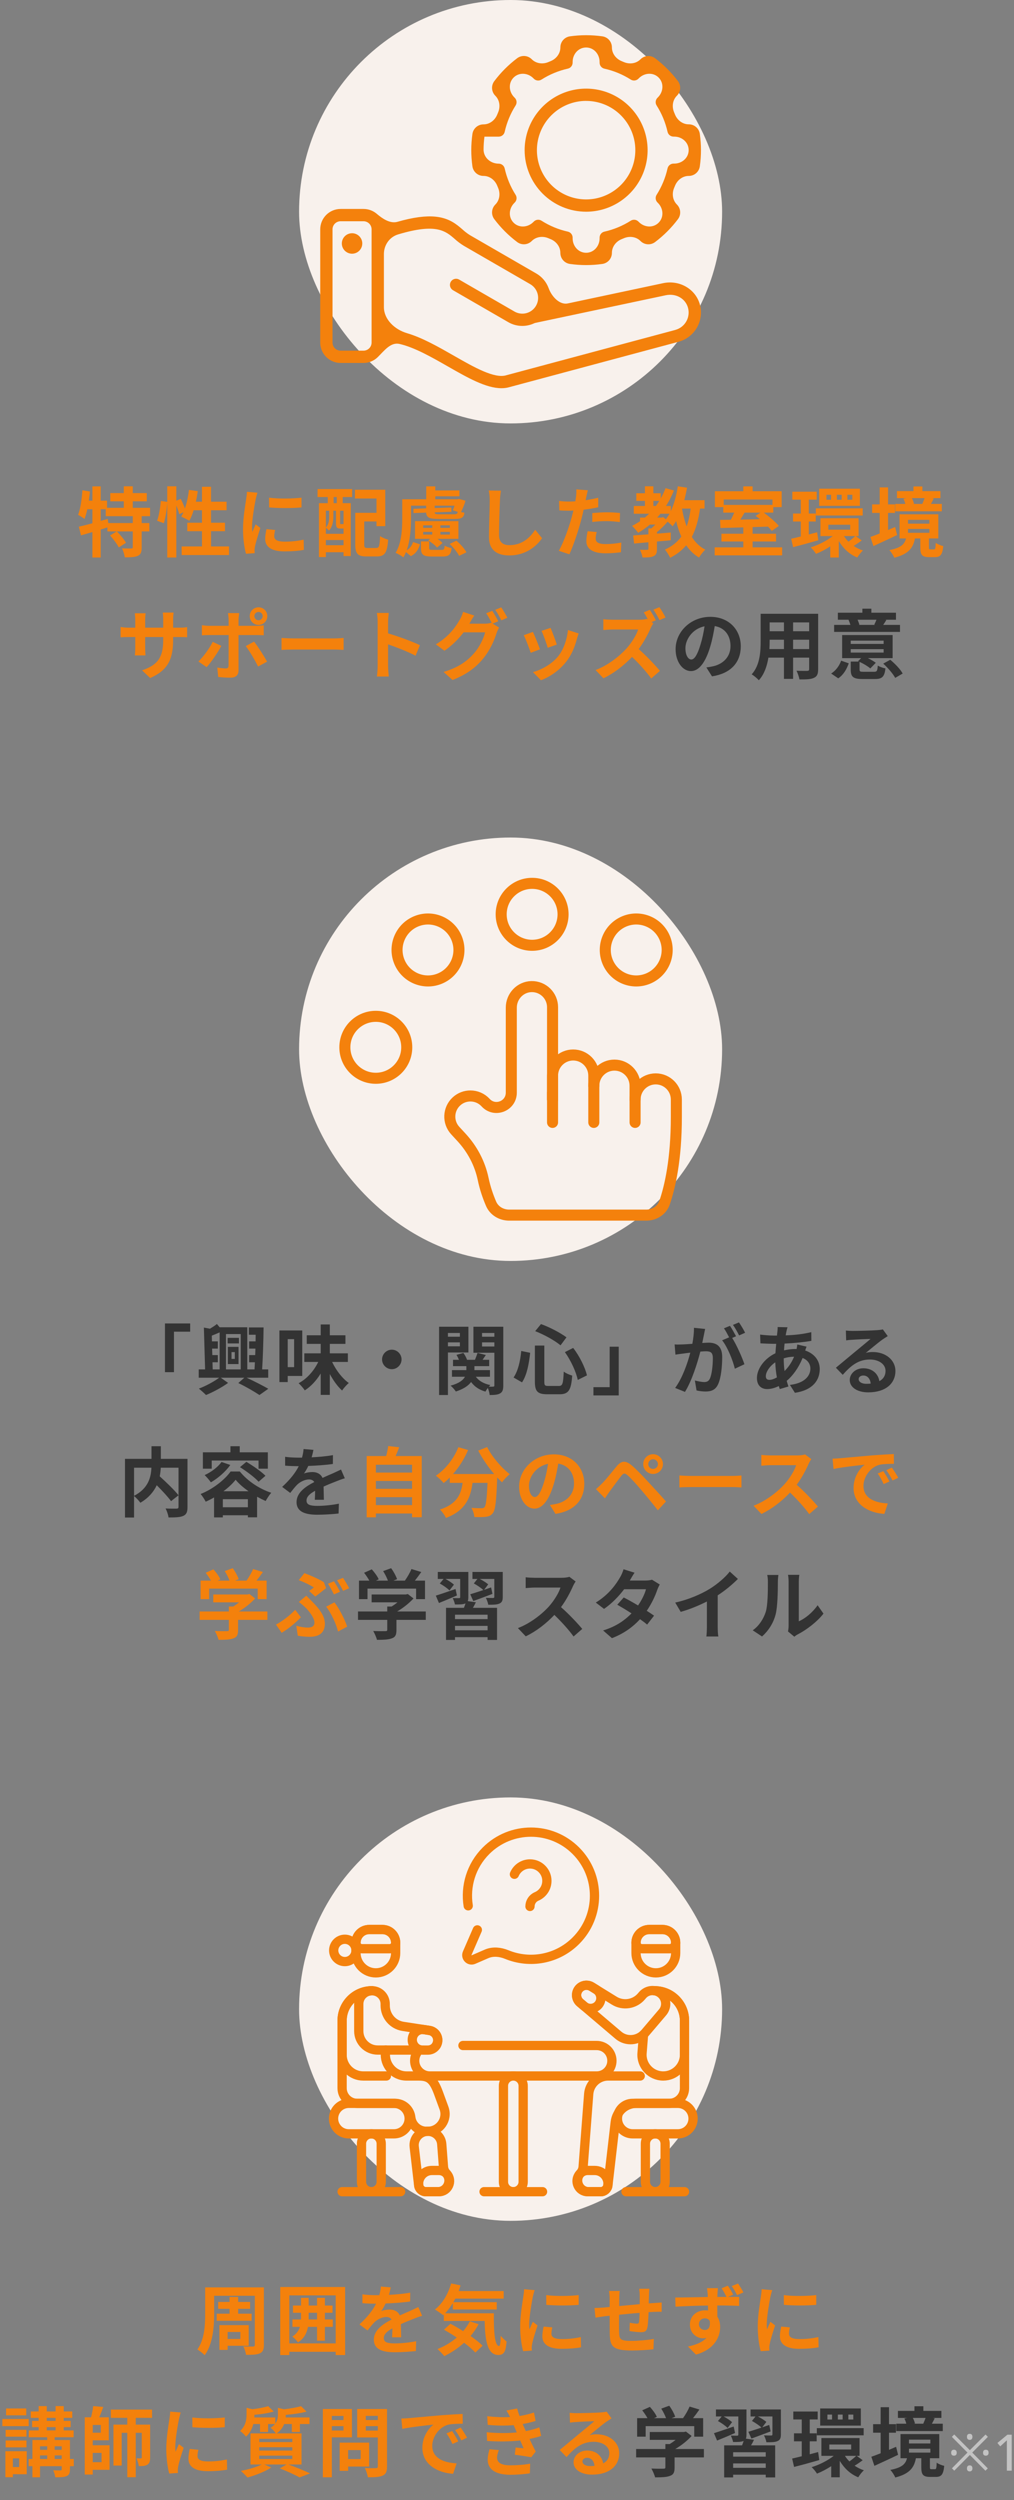
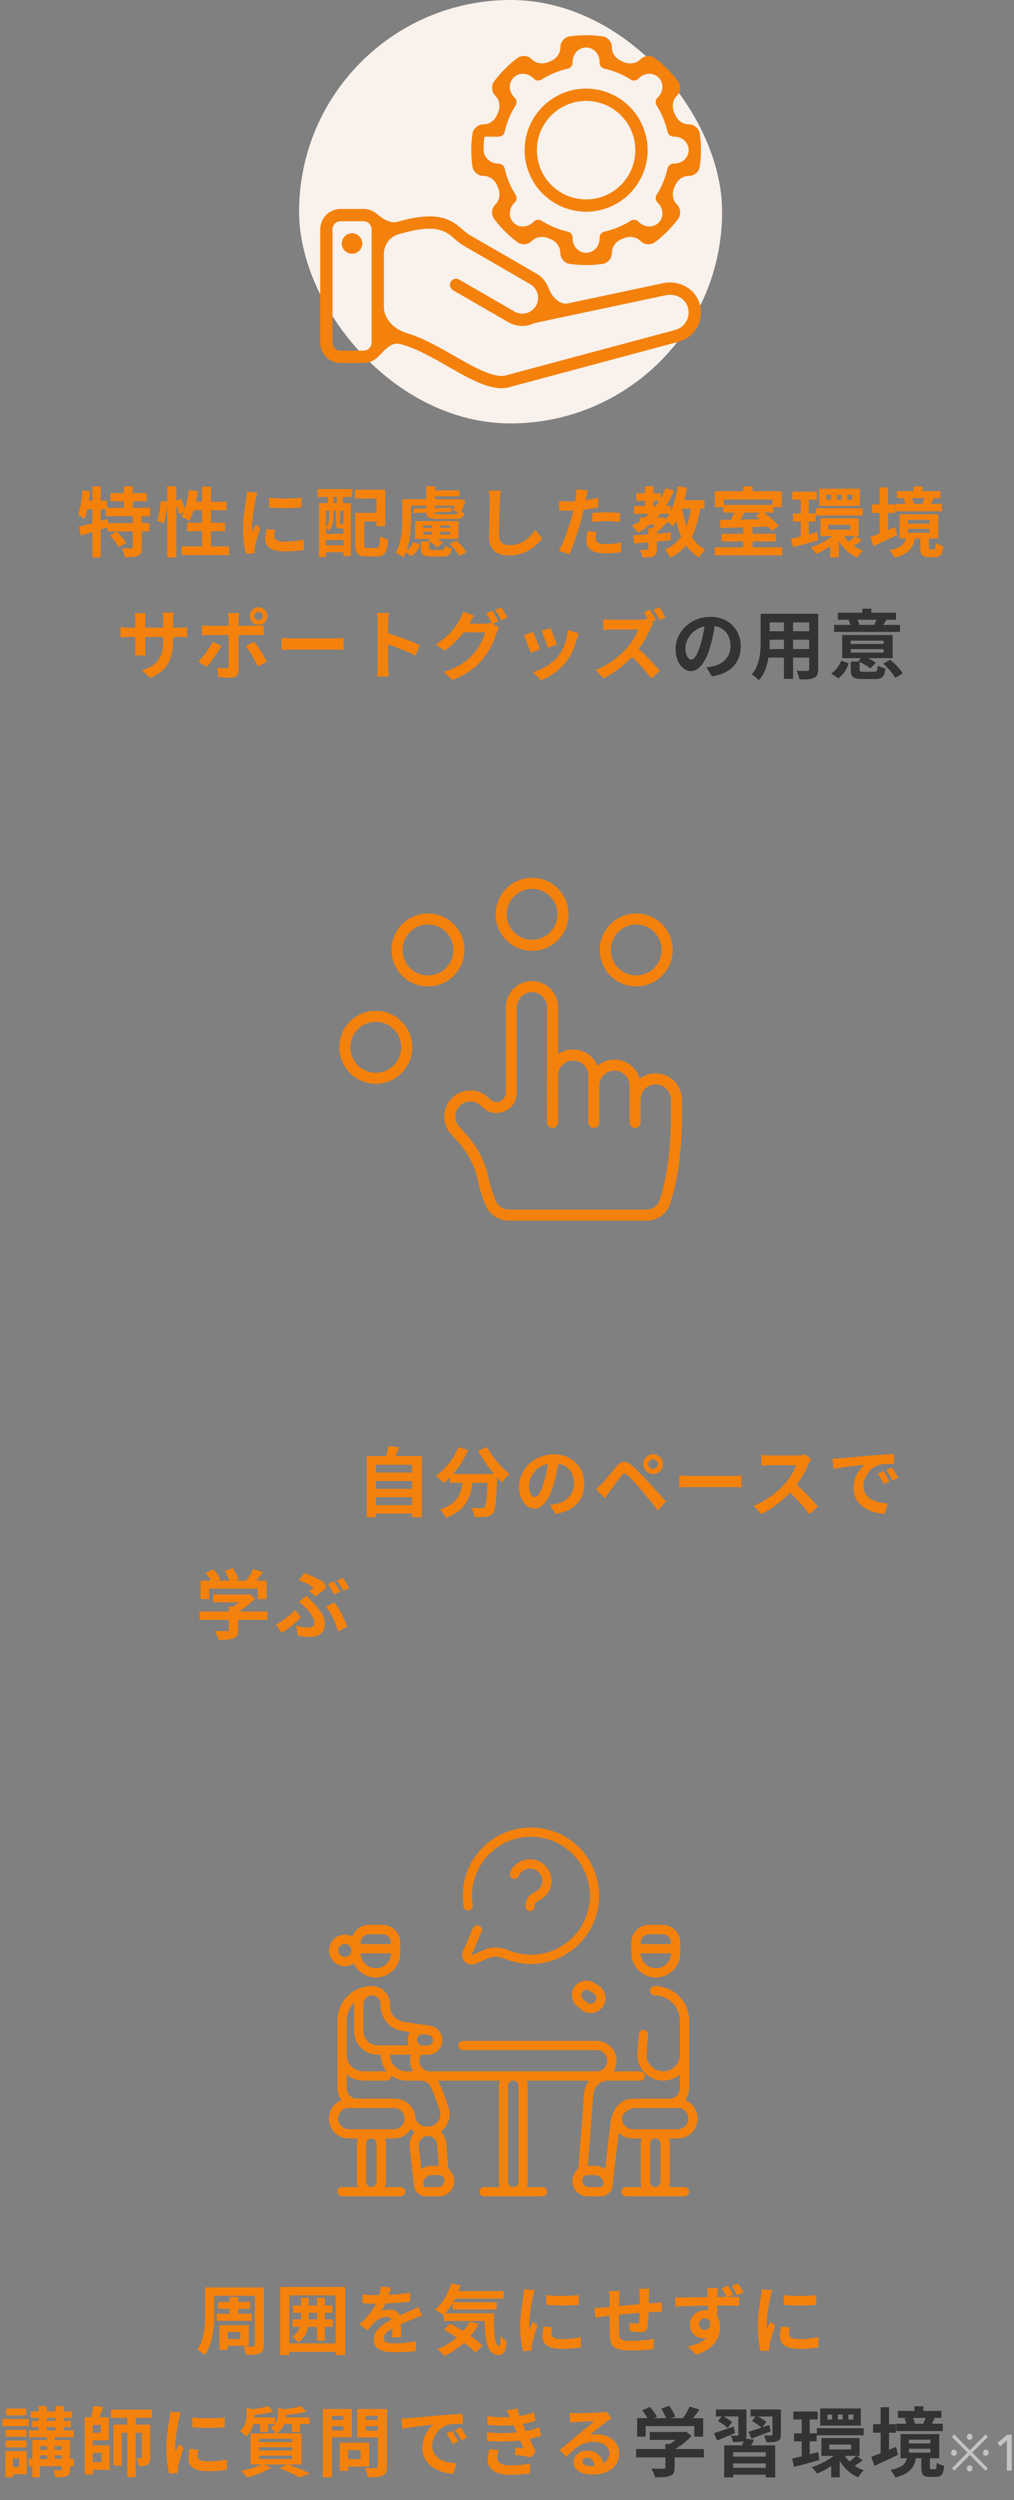
<svg xmlns="http://www.w3.org/2000/svg" width="423" height="1042" viewBox="0 0 423 1042" fill="none">
  <rect x="0" y="0" width="423" height="1042" fill="#808080" stroke="none" />
  <rect x="124.766" width="176.471" height="176.471" rx="88.235" fill="#F8F1EC" />
  <path d="M291.977 126.98C290.245 120.509 283.518 116.577 276.663 118.014L236.872 126.462C233.393 127.201 230.1 123.499 228.889 120.155V120.155C227.952 117.57 226.137 115.395 223.76 114.012L196.063 98.018C194.952 97.324 193.908 96.528 192.944 95.639C190.511 93.535 187.482 90.919 181.837 90.317C177.622 89.87 172.408 90.551 165.791 92.447C162.779 93.31 159.573 91.168 157.193 89.131V89.131C155.656 87.814 153.699 87.09 151.674 87.087H142.081C139.83 87.089 137.672 87.985 136.08 89.577C134.488 91.169 133.592 93.327 133.59 95.578V142.778C133.592 145.03 134.488 147.188 136.08 148.78C137.672 150.372 139.83 151.267 142.081 151.27H151.646C153.873 151.267 156.011 150.389 157.598 148.827V148.827C160.306 146.161 162.978 142.488 166.68 143.346C172.958 144.799 180.002 148.82 186.886 152.752C194.994 157.382 202.723 161.798 209.181 161.798C210.396 161.808 211.606 161.632 212.768 161.276L283.057 142.442C286.289 141.573 289.045 139.457 290.717 136.557C292.39 133.658 292.843 130.213 291.977 126.98ZM151.646 146.147H142.081C141.188 146.146 140.332 145.791 139.7 145.159C139.069 144.528 138.714 143.671 138.713 142.778V95.578C138.714 94.685 139.069 93.829 139.7 93.197C140.332 92.566 141.188 92.211 142.081 92.21H151.646C152.539 92.211 153.395 92.566 154.027 93.197C154.658 93.829 155.013 94.685 155.014 95.578V142.778C155.013 143.671 154.658 144.528 154.027 145.159C153.395 145.791 152.539 146.146 151.646 146.147ZM281.731 137.497C281.731 137.499 281.729 137.502 281.727 137.503L211.397 156.342L211.279 156.377C206.338 157.956 197.744 153.05 189.435 148.305C182.884 144.56 176.2 140.746 169.769 138.857C164.761 137.386 160.147 133.21 160.147 127.991V105.873C160.147 102.149 162.482 98.78 166.049 97.706C181.953 92.92 185.829 96.264 189.605 99.513C190.809 100.618 192.117 101.604 193.511 102.456L221.208 118.447C221.956 118.881 222.611 119.458 223.136 120.145C223.661 120.832 224.045 121.615 224.267 122.451C224.489 123.287 224.544 124.158 224.429 125.015C224.315 125.872 224.032 126.698 223.598 127.446C223.164 128.194 222.587 128.849 221.9 129.373C221.213 129.898 220.429 130.283 219.594 130.505C218.758 130.727 217.887 130.782 217.03 130.667C216.173 130.552 215.347 130.27 214.599 129.836L191.475 116.487C190.888 116.168 190.2 116.092 189.557 116.273C188.915 116.454 188.368 116.879 188.034 117.457C187.7 118.035 187.605 118.721 187.769 119.368C187.934 120.015 188.344 120.573 188.913 120.922L212.038 134.274C213.81 135.3 215.821 135.84 217.868 135.84C219.585 135.837 221.279 135.46 222.832 134.736C223.049 134.635 223.282 134.577 223.517 134.53V134.53L277.713 123.054C281.975 122.151 285.974 124.415 287.021 128.318C287.532 130.236 287.262 132.278 286.271 133.998C285.28 135.716 283.65 136.971 281.736 137.491C281.733 137.491 281.731 137.494 281.731 137.497V137.497ZM151.133 101.46C151.136 102.306 150.887 103.133 150.419 103.837C149.952 104.541 149.285 105.091 148.505 105.416C147.724 105.741 146.865 105.827 146.035 105.664C145.206 105.5 144.444 105.094 143.845 104.497C143.246 103.9 142.839 103.138 142.673 102.309C142.508 101.48 142.592 100.62 142.915 99.839C143.239 99.058 143.787 98.39 144.49 97.921C145.193 97.451 146.02 97.201 146.865 97.202C147.995 97.204 149.077 97.653 149.877 98.451C150.677 99.249 151.128 100.331 151.133 101.46ZM201.705 73.318V73.318C204.267 73.318 206.476 75.044 207.429 77.423C207.545 77.712 207.664 77.999 207.787 78.285C208.796 80.64 208.457 83.423 206.646 85.236V85.236C205.842 86.029 205.354 87.089 205.275 88.216C205.195 89.342 205.529 90.46 206.213 91.358C208.923 94.954 212.123 98.153 215.72 100.862C216.618 101.548 217.735 101.883 218.862 101.804C219.989 101.725 221.049 101.237 221.842 100.432V100.432C223.655 98.621 226.438 98.282 228.792 99.293C229.078 99.416 229.365 99.535 229.653 99.651C232.032 100.606 233.756 102.816 233.756 105.379V105.379C233.75 106.509 234.155 107.603 234.896 108.455C235.638 109.307 236.665 109.86 237.784 110.01C242.245 110.638 246.772 110.638 251.233 110.01C252.354 109.861 253.383 109.307 254.125 108.453C254.867 107.6 255.272 106.504 255.264 105.373V105.373C255.264 102.814 256.987 100.608 259.362 99.657C259.654 99.54 259.944 99.42 260.232 99.296C262.586 98.287 265.367 98.628 267.178 100.439V100.439C267.972 101.244 269.031 101.731 270.158 101.81C271.286 101.889 272.403 101.554 273.3 100.868C276.896 98.158 280.094 94.957 282.801 91.358C283.486 90.46 283.82 89.343 283.741 88.216C283.662 87.089 283.175 86.03 282.372 85.236V85.236C280.559 83.423 280.219 80.639 281.229 78.283C281.35 78 281.468 77.715 281.583 77.429C282.538 75.049 284.748 73.322 287.312 73.322V73.322C288.442 73.329 289.536 72.924 290.388 72.182C291.241 71.441 291.793 70.414 291.942 69.293C292.57 64.833 292.57 60.306 291.942 55.845C291.793 54.726 291.24 53.699 290.387 52.959C289.535 52.218 288.442 51.813 287.312 51.821V51.821C284.746 51.821 282.533 50.092 281.577 47.711C281.462 47.423 281.344 47.138 281.222 46.853C280.212 44.499 280.553 41.717 282.365 39.906V39.906C283.165 39.114 283.649 38.059 283.729 36.936C283.809 35.814 283.479 34.701 282.801 33.803C280.093 30.205 276.892 27.005 273.294 24.297C272.396 23.61 271.279 23.275 270.152 23.354C269.025 23.433 267.965 23.921 267.172 24.726V24.726C265.362 26.538 262.58 26.877 260.227 25.864C259.941 25.741 259.654 25.621 259.366 25.505C256.988 24.547 255.264 22.336 255.264 19.772V19.772C255.272 18.642 254.867 17.549 254.126 16.696C253.385 15.843 252.359 15.289 251.239 15.139C246.778 14.518 242.252 14.518 237.791 15.139C236.671 15.29 235.645 15.844 234.905 16.696C234.164 17.549 233.759 18.643 233.766 19.772V19.772C233.766 22.335 232.04 24.544 229.662 25.497C229.371 25.613 229.083 25.733 228.795 25.856C226.439 26.866 223.655 26.526 221.842 24.713V24.713C221.048 23.909 219.989 23.422 218.862 23.343C217.735 23.265 216.618 23.599 215.72 24.284C212.121 26.996 208.92 30.2 206.213 33.803C205.528 34.702 205.194 35.819 205.274 36.946C205.353 38.073 205.841 39.132 206.646 39.925V39.925C208.456 41.736 208.796 44.517 207.787 46.871C207.664 47.157 207.545 47.445 207.429 47.735C206.475 50.113 204.267 51.84 201.705 51.84V51.84C200.575 51.832 199.481 52.236 198.628 52.977C197.776 53.718 197.222 54.745 197.072 55.864C196.443 60.325 196.443 64.852 197.072 69.313C197.226 70.429 197.781 71.452 198.633 72.189C199.486 72.926 200.578 73.327 201.705 73.318ZM202.092 56.966C202.092 56.957 202.1 56.95 202.108 56.95H208.035C208.618 56.95 209.183 56.752 209.638 56.387C210.092 56.023 210.409 55.514 210.536 54.946C211.409 51.044 212.951 47.324 215.095 43.95C215.407 43.459 215.542 42.875 215.478 42.297C215.414 41.718 215.155 41.179 214.743 40.767L214.528 40.551C212.247 38.269 211.974 34.608 214.256 32.326V32.326C216.539 30.043 220.202 30.317 222.484 32.601L222.697 32.814C223.109 33.226 223.649 33.486 224.228 33.55C224.807 33.614 225.391 33.478 225.883 33.166C229.257 31.022 232.977 29.479 236.878 28.606C237.444 28.48 237.95 28.164 238.314 27.712C238.678 27.26 238.877 26.698 238.88 26.118V25.8C238.88 22.573 241.277 19.795 244.504 19.795V19.795C247.73 19.795 250.128 22.573 250.128 25.8V26.118C250.128 26.701 250.326 27.266 250.691 27.721C251.055 28.176 251.564 28.492 252.132 28.619C256.032 29.487 259.751 31.024 263.125 33.163C263.617 33.475 264.2 33.611 264.78 33.547C265.359 33.483 265.899 33.223 266.311 32.81L266.526 32.595C268.808 30.313 272.471 30.04 274.753 32.324V32.324C277.034 34.605 276.761 38.265 274.481 40.547L274.264 40.764C273.853 41.176 273.594 41.715 273.53 42.294C273.466 42.872 273.6 43.455 273.912 43.947C276.056 47.319 277.599 51.037 278.472 54.936C278.599 55.504 278.916 56.012 279.371 56.376C279.825 56.739 280.39 56.938 280.972 56.937H281.275C284.502 56.937 287.283 59.334 287.283 62.561V62.561C287.283 65.789 284.502 68.186 281.275 68.186H280.969C280.388 68.186 279.823 68.385 279.369 68.748C278.915 69.112 278.599 69.619 278.472 70.187C277.6 74.091 276.057 77.815 273.912 81.192C273.6 81.684 273.466 82.267 273.53 82.845C273.594 83.424 273.853 83.963 274.264 84.375L274.479 84.59C276.762 86.873 277.034 90.534 274.751 92.817V92.817C272.469 95.099 268.809 94.828 266.526 92.547L266.311 92.332C265.899 91.921 265.359 91.662 264.781 91.599C264.202 91.535 263.619 91.671 263.128 91.983C259.753 94.127 256.032 95.67 252.129 96.542C251.562 96.669 251.054 96.986 250.691 97.44C250.327 97.894 250.128 98.458 250.128 99.04V99.346C250.128 102.572 247.73 105.351 244.504 105.351V105.351C241.277 105.351 238.88 102.572 238.88 99.346V99.04C238.88 98.457 238.682 97.892 238.318 97.438C237.954 96.983 237.446 96.666 236.878 96.539C232.976 95.67 229.255 94.127 225.883 91.979C225.391 91.667 224.807 91.531 224.228 91.596C223.649 91.66 223.109 91.919 222.697 92.332L222.48 92.548C220.2 94.83 216.541 95.104 214.26 92.823V92.823C211.976 90.54 212.253 86.877 214.539 84.598L214.743 84.394C215.155 83.982 215.414 83.443 215.478 82.864C215.542 82.286 215.407 81.703 215.095 81.211C212.951 77.838 211.408 74.117 210.536 70.216C210.409 69.647 210.092 69.138 209.638 68.774C209.183 68.41 208.618 68.211 208.035 68.211V68.211C204.635 68.211 201.701 65.685 201.725 62.285C201.738 60.508 201.86 58.731 202.092 56.966V56.966ZM244.505 88.236C249.579 88.236 254.538 86.732 258.756 83.913C262.974 81.095 266.262 77.089 268.204 72.402C270.145 67.715 270.653 62.557 269.663 57.581C268.674 52.605 266.231 48.035 262.643 44.448C259.056 40.86 254.485 38.417 249.51 37.428C244.534 36.438 239.376 36.946 234.689 38.887C230.002 40.829 225.996 44.116 223.177 48.335C220.359 52.553 218.855 57.512 218.855 62.585C218.862 69.386 221.567 75.906 226.376 80.715C231.185 85.524 237.705 88.229 244.505 88.236ZM244.505 42.051C244.505 42.055 244.508 42.058 244.512 42.058C248.57 42.059 252.536 43.263 255.91 45.517C259.286 47.773 261.917 50.979 263.47 54.73C265.024 58.481 265.431 62.608 264.639 66.59C263.847 70.572 261.891 74.23 259.021 77.101C256.15 79.972 252.492 81.927 248.51 82.719C244.528 83.511 240.401 83.104 236.65 81.551C232.899 79.997 229.693 77.366 227.437 73.99C225.182 70.614 223.978 66.645 223.978 62.585C223.98 57.141 226.143 51.92 229.992 48.068C233.839 44.219 239.057 42.053 244.499 42.045C244.502 42.045 244.505 42.048 244.505 42.051V42.051Z" fill="#F4810C" />
  <path d="M55.383 217.994V215.135H44.107V212.244H42.011V217.104L44.933 216.278L45.187 217.994H55.383ZM62.594 215.135H59.1V217.994H62.308V221.488H59.1V228.127C59.1 230.033 58.782 231.049 57.512 231.653C56.209 232.224 54.431 232.288 52.048 232.288C51.921 231.208 51.413 229.588 50.905 228.54C52.493 228.603 54.208 228.603 54.717 228.603C55.257 228.571 55.383 228.476 55.383 228.063V221.488H48.745C50.142 222.886 51.794 224.823 52.556 226.221L49.539 228.158C48.904 226.793 47.283 224.696 45.918 223.171L48.649 221.488H44.806V219.804C43.885 220.09 42.932 220.408 42.011 220.694V232.351H38.548V221.742C36.833 222.25 35.213 222.727 33.783 223.14L32.894 219.518C34.451 219.169 36.42 218.661 38.548 218.089V212.244H36.42C36.102 213.769 35.689 215.135 35.245 216.278C34.673 215.802 33.307 214.944 32.577 214.563C33.593 212.022 34.101 208.083 34.387 204.335L37.532 204.843C37.405 206.114 37.246 207.384 37.055 208.655H38.548V202.715H42.011V208.655H44.647V211.641H51.635V208.941H46.013V205.51H51.635V202.683H55.383V205.51H61.228V208.941H55.383V211.641H62.594V215.135ZM88.038 227.746H95.534V231.335H75.776V227.746H84.258V221.393H78.127V217.867H84.258V212.657H80.763C80.287 214.309 79.652 215.834 78.985 217.041C78.222 216.564 76.507 215.707 75.618 215.326C75.935 214.754 76.253 214.15 76.571 213.483L74.76 214.309C74.569 213.356 74.093 211.958 73.553 210.656V232.351H69.773V209.64C69.582 212.308 69.074 215.802 68.344 218.057L65.548 217.041C66.311 214.944 66.882 211.387 67.105 208.782L69.773 209.163V202.683H73.553V208.687L75.395 207.924C76.031 209.163 76.698 210.688 77.142 211.927C77.936 209.608 78.508 206.876 78.826 204.176L82.511 204.684C82.288 206.177 82.034 207.67 81.716 209.1H84.258V202.874H88.038V209.1H94.518V212.657H88.038V217.867H93.851V221.393H88.038V227.746ZM112.242 207.416C116.118 207.956 122.375 207.829 125.774 207.416V211.482C121.899 211.831 116.213 211.831 112.274 211.482L112.242 207.416ZM111.162 220.535L114.784 220.884C114.529 221.901 114.402 222.663 114.402 223.521C114.402 224.918 115.609 225.744 118.786 225.744C121.613 225.744 123.932 225.49 126.664 224.918L126.759 229.175C124.726 229.556 122.185 229.81 118.627 229.81C113.195 229.81 110.622 227.841 110.622 224.633C110.622 223.33 110.845 221.996 111.162 220.535ZM102.999 204.97L107.414 205.351C107.16 205.987 106.779 207.575 106.652 208.147C106.207 210.243 105.127 216.533 105.127 219.677C105.127 220.281 105.159 221.043 105.254 221.71C105.699 220.598 106.207 219.55 106.652 218.534L108.621 220.058C107.732 222.695 106.684 226.094 106.366 227.777C106.271 228.222 106.175 228.921 106.175 229.238C106.207 229.588 106.207 230.096 106.239 230.541L102.618 230.795C101.982 228.603 101.379 224.76 101.379 220.503C101.379 215.77 102.332 210.466 102.681 208.051C102.808 207.162 102.999 205.955 102.999 204.97ZM140.481 209.703V207.162H139.179V209.703H140.481ZM143.308 218.47V212.848H141.879V217.994C141.879 218.407 141.911 218.438 142.165 218.438H142.736C143.022 218.438 143.086 218.438 143.149 218.343C143.181 218.375 143.245 218.438 143.308 218.47ZM135.939 227.237H143.308V225.077H135.939V227.237ZM137.336 212.848H135.939V219.868C137.178 218.502 137.336 216.755 137.336 215.326V212.848ZM143.022 220.281H141.942C140.576 220.281 140.164 219.868 140.164 217.994V212.848H139.052V215.357C139.052 217.136 138.734 219.487 137.273 221.138C136.987 220.821 136.32 220.217 135.939 219.963V222.473H143.308V220.281C143.213 220.281 143.118 220.281 143.022 220.281ZM132.445 207.162L132.476 203.827H146.898V207.162H142.959V209.703H146.326V231.748H143.308V230.16H135.939V232.161H133.048V209.703H136.733V207.162H132.445ZM153.378 228.381H156.935C158.174 228.381 158.365 227.618 158.555 223.426C159.349 224.029 160.938 224.696 161.922 224.918C161.541 230.287 160.525 231.907 157.253 231.907H152.838C149.312 231.907 148.2 230.827 148.2 226.92V213.737H157.062V207.766H148.073V204.113H160.715V219.296H157.062V217.327H151.948V226.888C151.948 228.222 152.139 228.381 153.378 228.381ZM183.364 214.341H189.399C190.447 214.341 190.796 214.15 190.955 213.324L188.891 212.657C189.145 212.117 189.399 211.45 189.621 210.751H181.331V211.736L188.287 211.514L188.319 213.293L181.331 213.547C181.362 214.214 181.744 214.341 183.364 214.341ZM171.452 210.751V216.024C171.452 219.868 171.166 225.141 169.641 229.366C171.007 228.54 171.896 227.333 172.278 225.903L175.2 226.856C174.596 228.889 173.58 230.7 171.388 231.78L169.355 230.096C169.038 230.89 168.688 231.621 168.275 232.288C167.576 231.716 165.925 230.763 165.035 230.414C167.576 226.253 167.799 220.281 167.799 216.024V208.083H177.805V202.715H181.585V204.398H191.654V206.844H181.585V208.083H190.828L191.432 207.924L194.195 208.687C193.719 210.307 192.988 212.117 192.289 213.42C192.798 213.547 193.306 213.61 193.751 213.674C193.496 215.738 192.48 216.278 189.844 216.278H183.014C179.202 216.278 177.9 215.77 177.773 213.642L172.5 213.833L172.468 212.054L177.773 211.863V210.751H171.452ZM187.652 219.995V218.947H183.713V219.995H187.652ZM187.652 222.79V221.678H183.713V222.79H187.652ZM176.534 221.678V222.79H180.314V221.678H176.534ZM176.534 218.947V219.995H180.314V218.947H176.534ZM191.241 217.2V224.569H182.506C183.332 225.141 184.094 225.744 184.571 226.316L182.315 228.222C181.585 227.301 180.028 226.062 178.631 225.268L179.488 224.569H173.135V217.2H191.241ZM180.473 229.175H184.285C185.174 229.175 185.365 228.953 185.492 227.396C186.159 227.873 187.525 228.286 188.414 228.444C188.065 231.24 187.144 231.938 184.666 231.938H180.06C176.471 231.938 175.613 231.113 175.613 228.349V225.649H179.044V228.349C179.044 229.111 179.234 229.175 180.473 229.175ZM187.556 226.697L190.415 225.331C192.004 226.729 193.814 228.698 194.576 230.191L191.527 231.653C190.86 230.255 189.113 228.127 187.556 226.697ZM203.884 204.43L208.966 204.494C208.744 205.828 208.585 207.416 208.553 208.687C208.394 212.054 208.172 219.106 208.172 223.013C208.172 226.189 210.078 227.206 212.492 227.206C217.701 227.206 221.005 224.22 223.26 220.789L226.119 224.315C224.086 227.301 219.639 231.494 212.46 231.494C207.314 231.494 203.979 229.238 203.979 223.87C203.979 219.646 204.296 211.387 204.296 208.687C204.296 207.194 204.169 205.669 203.884 204.43ZM247.084 217.549V213.833C248.831 213.674 251.086 213.515 253.119 213.515C254.898 213.515 256.804 213.61 258.646 213.801L258.551 217.581C256.994 217.39 255.056 217.2 253.151 217.2C250.959 217.2 249.053 217.295 247.084 217.549ZM249.561 207.448V211.418C247.687 211.831 245.559 212.181 243.462 212.435C243.176 213.801 242.859 215.198 242.509 216.469C241.366 220.884 239.238 227.333 237.522 231.017L233.107 229.556C234.981 226.411 237.364 219.804 238.539 215.389C238.761 214.563 238.984 213.674 239.206 212.784C238.475 212.816 237.776 212.848 237.141 212.848C235.616 212.848 234.441 212.784 233.329 212.721L233.234 208.782C234.854 208.973 235.902 209.036 237.205 209.036C238.126 209.036 239.047 209.004 240 208.941C240.127 208.242 240.222 207.638 240.286 207.13C240.445 205.955 240.476 204.684 240.413 203.954L245.209 204.335C244.987 205.193 244.701 206.59 244.542 207.289L244.288 208.496C246.067 208.21 247.846 207.861 249.561 207.448ZM245.146 221.393L248.926 221.742C248.672 222.631 248.481 223.68 248.481 224.378C248.481 225.744 249.275 226.761 252.642 226.761C254.739 226.761 256.931 226.538 259.186 226.126L259.027 230.16C257.248 230.382 255.12 230.604 252.611 230.604C247.306 230.604 244.606 228.762 244.606 225.586C244.606 224.156 244.892 222.631 245.146 221.393ZM288.124 211.958H284.502C284.947 214.595 285.582 217.073 286.44 219.36C287.234 217.2 287.774 214.722 288.124 211.958ZM275.989 215.707L276.656 215.516L277.768 216.406C278.308 215.738 278.816 214.976 279.293 214.118H275.513C275.068 214.658 274.624 215.198 274.147 215.707H275.989ZM272.559 208.75V210.878H273.607C274.115 210.18 274.592 209.481 275.036 208.75H272.559ZM293.905 211.958H292.031C291.364 216.66 290.284 220.535 288.6 223.775C290.029 226.03 291.872 227.873 294.222 229.08C293.365 229.842 292.189 231.335 291.618 232.383C289.426 231.081 287.679 229.366 286.249 227.269C284.502 229.366 282.311 231.081 279.547 232.478C279.198 231.589 278.086 229.842 277.387 229.048C280.373 227.714 282.565 225.935 284.216 223.616C283.327 221.678 282.628 219.518 282.056 217.168C281.58 217.962 281.104 218.693 280.595 219.36C280.182 218.883 279.293 218.057 278.499 217.422C277.228 218.915 275.608 220.535 274.052 221.774V222.409C275.958 222.282 277.895 222.091 279.801 221.933V225.173C277.895 225.363 275.958 225.522 274.052 225.681V228.794C274.052 230.414 273.766 231.271 272.622 231.811C271.479 232.32 270.018 232.351 268.048 232.351C267.889 231.367 267.413 230.033 266.968 229.143C268.175 229.175 269.573 229.175 269.954 229.143C270.367 229.143 270.494 229.048 270.494 228.698V225.998C268.302 226.189 266.269 226.38 264.522 226.538L264.141 223.171C265.92 223.044 268.112 222.886 270.494 222.695V220.217H271.733C272.273 219.741 272.845 219.201 273.385 218.629H271.129C269.573 219.931 267.953 221.075 266.206 222.06C265.698 221.329 264.427 219.868 263.665 219.169C264.84 218.597 265.952 217.93 267 217.231V215.707H269.033C269.636 215.198 270.208 214.658 270.78 214.118H264.395V210.878H269.033V208.75H265.444V205.574H269.033V202.683H272.559V205.574H275.64V207.734C276.402 206.4 277.069 204.938 277.641 203.446L281.135 204.43C280.214 206.749 279.102 208.877 277.832 210.878H279.833V213.038C281.231 210.084 282.184 206.431 282.755 202.683L286.599 203.255C286.281 205.034 285.9 206.781 285.455 208.464H293.905V211.958ZM317.252 213.642H310.613C310.041 214.627 309.406 215.643 308.834 216.564L316.998 216.406C316.394 215.897 315.791 215.421 315.219 215.008L317.252 213.642ZM322.239 208.178H301.909V210.434H322.239V208.178ZM313.948 228.127H326.273V231.462H298.129V228.127H310.073V225.681H300.956V222.441H310.073V219.804C306.515 219.9 303.18 219.995 300.544 220.058L300.385 216.691L304.895 216.628C305.372 215.675 305.88 214.627 306.293 213.642H301.719V211.355H298.225V204.748H310.073V202.715H313.948V204.748H326.082V211.355H322.588V213.642H318.618C320.905 215.326 323.573 217.581 324.907 219.201L321.953 221.266C321.54 220.726 321 220.122 320.396 219.487L313.948 219.677V222.441H323.732V225.681H313.948V228.127ZM355.56 208.274V206.209H353.495V208.274H355.56ZM351.113 208.274V206.209H349.112V208.274H351.113ZM346.698 208.274V206.209H344.76V208.274H346.698ZM358.705 203.668V210.815H341.742V203.668H358.705ZM340.345 214.849V211.863H359.88V214.849H340.345ZM340.885 221.837L341.361 225.173C337.74 226.221 333.896 227.269 330.847 228.031L330.053 224.537C331.196 224.283 332.562 223.966 334.055 223.584V217.358H330.815V214.023H334.055V208.242H330.529V204.938H340.694V208.242H337.391V214.023H340.281V217.358H337.391V222.758L340.885 221.837ZM356.767 223.426H352.066C352.574 224.251 353.209 225.014 353.94 225.744C354.893 225.077 356.036 224.124 356.767 223.426ZM345.554 218.693V220.757H354.671V218.693H345.554ZM356.989 223.426L359.467 225.236C358.355 226.094 357.116 226.92 356.1 227.523C357.275 228.317 358.578 228.984 359.975 229.429C359.213 230.096 358.165 231.43 357.625 232.351C354.353 231.049 351.748 228.571 349.906 225.49V232.351H346.348V227.714C344.411 228.984 342.346 230.064 340.408 230.827C339.932 230.033 338.915 228.794 338.185 228.127C341.361 227.174 344.855 225.395 347.396 223.426H342.251V215.993H358.165V223.426H356.989ZM385.705 207.607H380.4C380.813 208.369 381.131 209.258 381.289 209.926L380.876 210.021H384.911L384.752 209.989C385.069 209.29 385.451 208.369 385.705 207.607ZM392.884 210.021V213.102H373.475V210.021H377.668C377.509 209.322 377.192 208.496 376.874 207.861L378.049 207.607H374.174V204.684H381.067V202.747H384.784V204.684H392.312V207.607H388.722L389.516 207.766C389.104 208.623 388.691 209.386 388.341 210.021H392.884ZM373.412 219.646L374.238 222.981C370.902 224.601 367.249 226.253 364.359 227.587L363.088 223.807C364.168 223.426 365.502 222.917 366.964 222.346V213.769H363.819V210.211H366.964V203.128H370.458V210.211H373.348V213.769H370.458V220.916C371.442 220.503 372.427 220.058 373.412 219.646ZM378.78 220.44V222.06H387.706V220.44H378.78ZM378.78 216.66V218.248H387.706V216.66H378.78ZM388.182 228.984H389.612C390.12 228.984 390.279 228.667 390.342 226.253C391.041 226.793 392.502 227.396 393.487 227.587C393.138 231.24 392.248 232.193 390.025 232.193H387.547C384.561 232.193 383.926 231.144 383.926 228.127V224.41H381.671C380.972 228.222 379.129 230.89 373.062 232.447C372.713 231.526 371.728 230.001 370.998 229.27C375.985 228.317 377.382 226.729 377.954 224.41H375.254V214.341H391.422V224.41H387.515V228.095C387.515 228.889 387.611 228.984 388.182 228.984ZM72.219 261.593H74.569C76.253 261.593 77.206 261.529 78.064 261.37V265.595C77.365 265.531 76.253 265.5 74.569 265.5H72.219V266.548C72.219 274.426 70.313 279.222 62.658 282.589L59.259 279.381C65.389 277.253 68.089 274.489 68.089 266.707V265.5H60.561V269.82C60.561 271.217 60.657 272.52 60.688 273.155H56.241C56.337 272.52 56.432 271.249 56.432 269.82V265.5H53.732C52.144 265.5 51 265.563 50.301 265.627V261.307C50.873 261.402 52.144 261.593 53.732 261.593H56.432V258.448C56.432 257.241 56.305 256.193 56.241 255.589H60.752C60.657 256.193 60.561 257.209 60.561 258.48V261.593H68.089V258.257C68.089 256.987 67.994 255.938 67.899 255.303H72.409C72.346 255.938 72.219 256.987 72.219 258.257V261.593ZM107.859 255.049C106.874 255.049 106.112 255.811 106.112 256.764C106.112 257.717 106.874 258.511 107.859 258.511C108.812 258.511 109.574 257.717 109.574 256.764C109.574 255.811 108.812 255.049 107.859 255.049ZM107.859 260.449C105.826 260.449 104.174 258.797 104.174 256.764C104.174 254.731 105.826 253.111 107.859 253.111C109.892 253.111 111.512 254.731 111.512 256.764C111.512 258.797 109.892 260.449 107.859 260.449ZM88.737 267.501L92.326 269.184C90.865 272.011 87.942 276.173 86.195 278.047L82.765 275.696C84.893 273.663 87.434 270.169 88.737 267.501ZM106.938 264.674H99.505V279.444C99.505 281.287 98.457 282.43 96.201 282.43C94.486 282.43 92.644 282.335 91.023 282.144L90.642 278.206C92.008 278.46 93.406 278.587 94.168 278.587C94.994 278.587 95.312 278.269 95.344 277.443C95.375 276.268 95.375 266.198 95.375 264.706V264.674H87.307C86.354 264.674 85.115 264.706 84.226 264.801V260.576C85.179 260.703 86.322 260.83 87.307 260.83H95.375V258.289C95.375 257.463 95.216 256.066 95.089 255.526H99.791C99.727 255.97 99.505 257.495 99.505 258.289V260.83H106.906C107.795 260.83 109.193 260.735 110.019 260.608V264.769C109.034 264.706 107.795 264.674 106.938 264.674ZM102.522 269.28L105.985 267.406C107.605 269.438 110.146 273.441 111.416 275.76L107.668 277.793C106.302 275.061 104.047 271.217 102.522 269.28ZM117.452 270.868V265.881C118.595 265.976 120.914 266.071 122.566 266.071H139.624C141.085 266.071 142.514 265.944 143.34 265.881V270.868C142.578 270.836 140.958 270.709 139.624 270.709H122.566C120.755 270.709 118.627 270.773 117.452 270.868ZM175.168 268.898L173.358 273.282C170.086 271.567 165.321 269.724 161.891 268.549V277.538C161.891 278.46 162.049 280.683 162.176 281.954H157.221C157.412 280.715 157.539 278.809 157.539 277.538V259.306C157.539 258.162 157.444 256.574 157.221 255.462H162.176C162.049 256.574 161.891 257.971 161.891 259.306V263.975C166.147 265.214 172.246 267.469 175.168 268.898ZM207.854 258.924L205.504 259.909L208.204 261.561C207.854 262.164 207.409 263.054 207.155 263.816C206.298 266.675 204.487 270.9 201.596 274.426C198.579 278.142 194.767 281.033 188.795 283.415L185.047 280.048C191.527 278.11 195.053 275.347 197.848 272.17C200.008 269.724 201.851 265.881 202.359 263.53H193.401C191.305 266.294 188.541 269.089 185.396 271.217L181.839 268.549C187.429 265.182 190.193 261.084 191.749 258.353C192.258 257.558 192.893 256.097 193.179 255.017L197.848 256.542C197.086 257.654 196.26 259.083 195.879 259.782L195.784 259.941H202.168C203.153 259.941 204.233 259.782 204.932 259.56L205.154 259.687C204.519 258.416 203.629 256.733 202.835 255.589L205.345 254.573C206.139 255.716 207.251 257.749 207.854 258.924ZM206.584 254.16L209.093 253.143C209.919 254.318 211.094 256.351 211.666 257.463L209.125 258.543C208.489 257.209 207.473 255.367 206.584 254.16ZM229.676 261.688C230.28 263.054 231.836 267.183 232.281 268.644L228.469 269.978C228.088 268.422 226.691 264.578 225.896 262.927L229.676 261.688ZM236.919 262.577L241.398 264.007C241.016 265.023 240.826 265.69 240.635 266.326C239.809 269.534 238.475 272.837 236.315 275.633C233.361 279.444 229.391 282.113 225.674 283.51L222.339 280.111C225.833 279.19 230.248 276.776 232.885 273.473C235.045 270.773 236.569 266.548 236.919 262.577ZM222.307 263.371C223.101 264.991 224.626 268.835 225.261 270.614L221.386 272.075C220.846 270.36 219.258 266.135 218.495 264.737L222.307 263.371ZM277.641 257.368L275.132 258.448C274.465 257.146 273.416 255.271 272.559 254.096L275.068 253.048C275.926 254.255 277.069 256.256 277.641 257.368ZM271.796 259.274L272.527 259.814C272.273 260.195 271.701 261.148 271.415 261.815C270.335 264.293 268.556 267.66 266.428 270.518C269.573 273.25 273.416 277.316 275.291 279.603L271.669 282.78C269.605 279.921 266.651 276.649 263.665 273.79C260.298 277.316 256.073 280.651 251.721 282.684L248.449 279.254C253.564 277.348 258.487 273.473 261.473 270.137C263.569 267.755 265.507 264.61 266.206 262.355H255.438C254.104 262.355 252.356 262.546 251.689 262.577V258.067C252.547 258.194 254.485 258.289 255.438 258.289H266.651C268.016 258.289 269.287 258.13 269.922 257.908L270.304 258.194C269.764 257.177 269.128 256.066 268.556 255.208L271.066 254.16C271.892 255.367 273.067 257.431 273.607 258.511L271.796 259.274Z" fill="#F4810C" />
  <path d="M288.378 274.87C289.68 274.87 290.951 272.901 292.221 268.644C292.952 266.326 293.524 263.626 293.905 261.021C288.695 262.101 285.932 266.675 285.932 270.137C285.932 273.314 287.202 274.87 288.378 274.87ZM297.018 281.89L294.667 278.174C295.874 278.015 296.764 277.856 297.589 277.666C301.624 276.713 304.736 273.822 304.736 269.248C304.736 264.896 302.386 261.656 298.161 260.926C297.716 263.594 297.176 266.516 296.287 269.47C294.413 275.823 291.681 279.698 288.251 279.698C284.788 279.698 281.834 275.855 281.834 270.55C281.834 263.308 288.155 257.082 296.319 257.082C304.101 257.082 309.025 262.514 309.025 269.375C309.025 275.982 304.959 280.683 297.018 281.89ZM330.847 270.518H337.549V266.611H330.847V270.518ZM320.968 270.518H327.035V266.611H321.064V267.183C321.064 268.2 321.032 269.343 320.968 270.518ZM327.035 259.401H321.064V263.086H327.035V259.401ZM337.549 263.086V259.401H330.847V263.086H337.549ZM341.298 255.811V278.873C341.298 280.906 340.853 281.922 339.582 282.494C338.28 283.129 336.342 283.193 333.484 283.161C333.356 282.144 332.753 280.524 332.276 279.54C334.055 279.635 336.152 279.603 336.724 279.603C337.327 279.603 337.549 279.413 337.549 278.841V274.076H330.847V282.938H327.035V274.076H320.555C319.984 277.538 318.84 281.033 316.553 283.51C315.949 282.811 314.425 281.509 313.567 281.064C317.029 277.253 317.315 271.598 317.315 267.151V255.811H341.298ZM365.629 258.289H357.752C358.069 259.02 358.355 259.814 358.514 260.354L358.101 260.449H365.153L364.708 260.354C364.994 259.75 365.375 258.956 365.629 258.289ZM375.445 260.449V263.371H347.968V260.449H354.766C354.575 259.782 354.258 258.988 353.972 258.321L354.131 258.289H349.525V255.367H359.753V253.683H363.501V255.367H373.761V258.289H369.282L369.759 258.384C369.282 259.21 368.806 259.877 368.425 260.449H375.445ZM349.684 282.716L346.729 280.715C348.699 279.476 350.16 277.443 350.891 275.347L354.067 276.458C353.209 278.873 351.907 281.223 349.684 282.716ZM354.893 270.55V271.98H368.615V270.55H354.893ZM354.893 266.993V268.358H368.615V266.993H354.893ZM360.261 279.984H364.645C365.82 279.984 366.011 279.635 366.169 277.38C366.9 277.888 368.393 278.396 369.378 278.587C368.965 282.113 367.948 283.002 364.994 283.002H359.88C355.878 283.002 354.893 282.081 354.893 279.063V275.728H358.324L357.942 275.569L359.245 274.298H351.304V264.674H372.364V274.298H362.04C363.311 274.902 364.549 275.633 365.344 276.236L363.056 278.587C362.104 277.729 360.261 276.617 358.578 275.855V279.031C358.578 279.889 358.832 279.984 360.261 279.984ZM368.456 276.586L371.379 274.966C373.316 276.586 375.604 278.904 376.556 280.715L373.444 282.526C372.554 280.842 370.394 278.333 368.456 276.586Z" fill="#333333" />
-   <rect x="124.766" y="349.059" width="176.471" height="176.471" rx="88.235" fill="#F8F1EC" />
  <mask id="mask0_1053_220" style="mask-type:luminance" maskUnits="userSpaceOnUse" x="139" y="363" width="148" height="148">
    <path d="M139.559 372.676C139.559 367.803 143.509 363.852 148.382 363.852H277.618C282.491 363.852 286.442 367.803 286.442 372.676V501.912C286.442 506.785 282.491 510.735 277.618 510.735H148.382C143.509 510.735 139.559 506.785 139.559 501.912V372.676Z" fill="white" />
  </mask>
  <g mask="url(#mask0_1053_220)">
    <path d="M247.713 452.518C247.713 447.767 251.569 443.912 256.319 443.912C258.695 443.912 260.846 444.876 262.404 446.433C263.962 447.991 264.926 450.143 264.926 452.518V458.256" stroke="#F4810C" stroke-width="4.603" stroke-miterlimit="10" stroke-linecap="round" stroke-linejoin="round" />
    <path d="M230.506 458.256V455.387V451.17V419.793C230.506 417.418 229.542 415.266 227.984 413.708C226.381 412.105 224.152 411.132 221.693 411.189C216.994 411.298 213.293 415.263 213.293 419.968V455.39C213.293 461.01 206.385 463.698 202.587 459.555V459.555C200.888 457.705 198.567 456.767 196.241 456.767C194.161 456.767 192.078 457.513 190.426 459.027C186.923 462.24 186.688 467.685 189.901 471.188L192.552 474.063C197.041 478.934 200.206 484.898 201.557 491.382C202.372 495.292 203.624 498.824 204.86 501.699C206.14 504.676 209.167 506.432 212.408 506.432H269.582C272.975 506.432 276.109 504.501 277.214 501.292C279.553 494.496 282.145 483.014 282.145 465.494V458.256C282.145 455.88 281.181 453.729 279.623 452.171C278.065 450.613 275.913 449.649 273.538 449.649C268.787 449.649 264.932 453.505 264.932 458.256V467.789" stroke="#F4810C" stroke-width="4.603" stroke-miterlimit="10" stroke-linecap="round" stroke-linejoin="round" />
    <path d="M230.5 455.387V467.789" stroke="#F4810C" stroke-width="4.603" stroke-miterlimit="10" stroke-linecap="round" stroke-linejoin="round" />
    <path d="M247.713 467.789V448.301C247.713 445.926 246.749 443.774 245.191 442.216C243.633 440.658 241.482 439.694 239.106 439.694C234.353 439.694 230.5 443.547 230.5 448.301V458.19" stroke="#F4810C" stroke-width="4.603" stroke-miterlimit="10" stroke-linecap="round" stroke-linejoin="round" />
    <path d="M234.888 381.065C234.888 388.195 229.108 393.975 221.978 393.975C214.848 393.975 209.068 388.195 209.068 381.065C209.068 373.935 214.848 368.155 221.978 368.155C229.108 368.155 234.888 373.935 234.888 381.065Z" stroke="#F4810C" stroke-width="4.603" stroke-miterlimit="10" stroke-linecap="round" stroke-linejoin="round" />
    <path d="M156.773 449.397C163.903 449.397 169.683 443.618 169.683 436.488C169.683 429.358 163.903 423.578 156.773 423.578C149.643 423.578 143.863 429.358 143.863 436.488C143.863 443.618 149.643 449.397 156.773 449.397Z" stroke="#F4810C" stroke-width="4.603" stroke-miterlimit="10" stroke-linecap="round" stroke-linejoin="round" />
    <path d="M190.626 391.378C193.135 398.052 189.759 405.496 183.085 408.006C176.412 410.515 168.967 407.139 166.458 400.465C163.949 393.791 167.325 386.347 173.999 383.838C180.672 381.329 188.116 384.705 190.626 391.378Z" stroke="#F4810C" stroke-width="4.603" stroke-miterlimit="10" stroke-linecap="round" stroke-linejoin="round" />
    <path d="M253.326 391.378C250.816 398.052 254.192 405.496 260.866 408.006C267.54 410.515 274.984 407.139 277.493 400.465C280.002 393.791 276.626 386.347 269.953 383.838C263.279 381.329 255.835 384.705 253.326 391.378Z" stroke="#F4810C" stroke-width="4.603" stroke-miterlimit="10" stroke-linecap="round" stroke-linejoin="round" />
  </g>
-   <path d="M68.82 571.881V551.583H79.334V555.014H72.568V571.881H68.82ZM96.582 563.526V566.354H97.948V563.526H96.582ZM95.058 568.514V561.335H99.505V568.514H95.058ZM99.663 557.586V559.905H94.962V557.586H99.663ZM88.641 567.751L88.737 570.737H91.627V555.299C90.515 555.808 89.403 556.252 88.355 556.665L88.419 559.048H90.865V562.065H88.482L88.578 564.765H90.865V567.751H88.641ZM100.426 555.998H94.263V570.737H100.426V555.998ZM111.893 574.199H102.872C106.144 575.692 109.765 577.566 111.925 578.805L108.24 581.41C106.207 580.076 102.649 577.948 99.409 576.423L101.919 574.199H92.103L95.153 576.359C92.675 578.17 88.832 580.235 85.941 581.41C85.211 580.648 83.876 579.472 82.955 578.742C85.846 577.662 89.372 575.756 91.436 574.199H82.892V570.737H85.56L85.052 553.298L87.593 553.775C88.641 553.139 89.721 552.441 90.484 551.805L91.627 553.171H103.158V570.737H106.175C106.239 569.816 106.271 568.799 106.334 567.751H103.92V564.765H106.461C106.493 563.876 106.525 562.986 106.556 562.065H103.92V559.048H106.62C106.62 558.126 106.652 557.174 106.652 556.284H103.825V553.235H109.955C109.892 558.825 109.669 565.782 109.352 570.737H111.893V574.199ZM122.693 558.126H120.025V569.784H122.693V558.126ZM126.092 573.469H120.025V576.01H116.562V554.505H126.092V573.469ZM145.119 567.624H138.544C140.195 571.086 142.768 574.485 145.5 576.391C144.642 577.122 143.372 578.519 142.705 579.536C140.831 577.852 139.084 575.406 137.591 572.675V581.346H133.779V572.452C131.968 575.375 129.713 577.852 127.14 579.472C126.568 578.583 125.393 577.217 124.567 576.486C127.998 574.708 130.984 571.309 132.762 567.624H126.949V564.035H133.779V560.096H127.966V556.506H133.779V551.996H137.591V556.506H144.102V560.096H137.591V564.035H145.119V567.624ZM159.381 566.576C159.381 564.352 161.224 562.51 163.447 562.51C165.671 562.51 167.513 564.352 167.513 566.576C167.513 568.799 165.671 570.642 163.447 570.642C161.224 570.642 159.381 568.799 159.381 566.576ZM191.845 555.554H186.858V557.11H191.845V555.554ZM186.858 561.112H191.845V559.461H186.858V561.112ZM195.402 563.685H186.858V581.41H183.173V552.949H195.402V563.685ZM201.088 561.176H206.234V559.461H201.088V561.176ZM206.234 555.554H201.088V557.11H206.234V555.554ZM209.951 552.949V577.408C209.951 579.155 209.665 580.108 208.648 580.711C207.632 581.315 206.234 581.41 204.265 581.41C204.201 580.616 203.884 579.409 203.502 578.456C203.121 578.964 202.74 579.536 202.518 579.981C199.881 579.25 197.912 577.884 196.514 575.978C195.402 577.503 193.465 578.869 190.161 579.949C189.716 579.25 188.732 578.106 187.969 577.503C191.527 576.55 193.211 575.184 193.973 573.786H188.541V571.023H194.545V569.371H188.986V566.735H191.464C191.178 566.036 190.828 565.305 190.415 564.67L193.306 563.876C193.941 564.702 194.545 565.845 194.831 566.735H198.134C198.515 565.782 198.96 564.638 199.214 563.844L202.676 564.734C202.2 565.432 201.724 566.131 201.311 566.735H204.074V569.371H197.912V571.023H204.392V573.786H198.484C199.754 575.502 201.851 576.741 204.551 577.249C204.36 577.439 204.138 577.662 203.947 577.916C204.709 577.948 205.44 577.948 205.726 577.916C206.107 577.916 206.234 577.757 206.234 577.376V563.781H197.499V552.949H209.951ZM235.648 563.526L239.111 561.779C241.811 565.274 244.066 569.911 244.86 573.215L241.016 575.121C240.381 571.881 238.158 567.021 235.648 563.526ZM217.447 563.05L221.164 563.812C220.687 568.164 219.861 573.024 217.765 576.137L214.239 574.104C216.113 571.372 217.034 567.275 217.447 563.05ZM223.26 554.791L225.674 551.837C229.422 553.171 233.806 555.522 236.315 557.364L233.838 560.699C231.392 558.666 226.976 556.221 223.26 554.791ZM223.133 560.795H227.072V575.883C227.072 577.408 227.294 577.63 228.787 577.63H233.139C234.695 577.63 234.949 576.645 235.172 571.658C236.061 572.357 237.649 573.024 238.698 573.31C238.285 579.218 237.268 581.092 233.456 581.092H228.279C224.245 581.092 223.133 579.854 223.133 575.883V560.795ZM258.106 561.271V581.569H247.56V578.138H254.326V561.271H258.106ZM310.835 555.458L308.326 556.57C307.659 555.236 306.642 553.362 305.753 552.186L308.262 551.138C309.12 552.345 310.295 554.346 310.835 555.458ZM289.489 553.394L294.159 553.87C293.968 554.696 293.778 555.681 293.619 556.475C293.428 557.428 293.174 558.571 292.952 559.715C294 559.651 294.953 559.588 295.588 559.588C298.924 559.588 301.274 561.081 301.274 565.591C301.274 569.308 300.829 574.326 299.495 577.058C298.447 579.25 296.732 579.949 294.318 579.949C293.142 579.949 291.618 579.758 290.569 579.504L289.871 575.343C291.078 575.692 292.92 576.01 293.746 576.01C294.794 576.01 295.588 575.692 296.096 574.644C296.954 572.897 297.367 569.149 297.367 566.036C297.367 563.526 296.287 563.177 294.318 563.177C293.809 563.177 293.047 563.241 292.158 563.304C290.919 568.069 288.632 575.47 285.741 580.108L281.644 578.456C284.693 574.326 286.853 568.037 287.965 563.749C286.853 563.876 285.868 564.003 285.265 564.098C284.375 564.194 282.755 564.416 281.771 564.575L281.421 560.318C282.565 560.414 283.613 560.35 284.756 560.318C285.741 560.286 287.234 560.191 288.822 560.064C289.267 557.65 289.521 555.363 289.489 553.394ZM307.055 556.919L305.435 557.618C307.278 560.509 309.628 565.814 310.549 568.577L306.547 570.451C305.721 566.957 303.498 561.398 301.242 558.603L304.165 557.364C303.529 556.157 302.735 554.632 302.005 553.616L304.514 552.568C305.308 553.743 306.42 555.744 307.055 556.919ZM326.94 566.131V566.195C326.94 568.132 327.067 569.848 327.289 571.404C328.814 569.879 330.212 567.974 331.26 565.432C329.608 565.464 328.147 565.75 326.94 566.131ZM320.936 575.089C321.826 575.089 322.906 574.739 324.081 574.072C323.732 572.103 323.478 569.943 323.414 567.783C321.064 569.371 319.475 571.785 319.475 573.564C319.475 574.549 319.92 575.089 320.936 575.089ZM332.594 560.35L336.469 561.239C336.311 561.589 336.088 562.256 335.898 562.859C339.551 564.066 341.965 566.894 341.965 570.578C341.965 574.994 339.328 579.345 331.609 580.489L329.513 577.185C335.58 576.518 338.058 573.469 338.058 570.388C338.058 568.482 336.946 566.798 334.818 565.972C333.071 570.261 330.561 573.532 328.179 575.502C328.401 576.328 328.655 577.09 328.909 577.852L325.288 578.932C325.161 578.551 325.002 578.106 324.875 577.662C323.351 578.424 321.667 578.932 320.015 578.932C317.696 578.932 315.759 577.535 315.759 574.326C315.759 570.324 319.094 566.068 323.478 564.003C323.573 562.669 323.668 561.335 323.795 560.064H322.779C321.127 560.064 318.681 559.937 317.22 559.874L317.093 556.221C318.205 556.379 320.968 556.634 322.906 556.634H324.113L324.304 554.95C324.367 554.378 324.431 553.616 324.399 553.076L328.528 553.171C328.306 553.806 328.179 554.378 328.084 554.855C327.956 555.363 327.861 555.935 327.766 556.538C331.578 556.411 334.976 556.03 338.439 555.204L338.471 558.825C335.389 559.397 331.165 559.778 327.289 559.969C327.194 560.89 327.099 561.843 327.067 562.796C328.56 562.446 330.212 562.224 331.768 562.224H332.308C332.435 561.589 332.562 560.795 332.594 560.35ZM361.373 576.741C362.04 576.741 362.644 576.709 363.215 576.645C363.025 574.612 361.849 573.278 360.134 573.278C358.959 573.278 358.196 573.977 358.196 574.771C358.196 575.946 359.531 576.741 361.373 576.741ZM368.298 554.061L370.331 556.856C369.568 557.332 368.838 557.809 368.139 558.285C366.455 559.461 363.152 562.256 361.182 563.844C362.231 563.558 363.12 563.495 364.136 563.495C369.473 563.495 373.539 566.83 373.539 571.404C373.539 576.359 369.759 580.298 362.167 580.298C357.784 580.298 354.48 578.297 354.48 575.152C354.48 572.611 356.799 570.261 360.134 570.261C364.009 570.261 366.36 572.643 366.836 575.629C368.552 574.708 369.409 573.246 369.409 571.341C369.409 568.514 366.551 566.608 362.898 566.608C358.069 566.608 354.925 569.181 351.558 572.992L348.699 570.038C350.922 568.228 354.702 565.019 356.576 563.495C358.324 562.034 361.595 559.397 363.152 558.031C361.532 558.063 357.212 558.254 355.56 558.381C354.702 558.412 353.718 558.508 352.987 558.635L352.86 554.537C353.749 554.632 354.829 554.696 355.719 554.696C357.371 554.696 364.105 554.537 365.884 554.378C367.186 554.283 367.916 554.156 368.298 554.061ZM55.92 611.699V623.421C61.924 620.308 63.004 615.606 63.163 611.699H55.92ZM78.219 608.015V628.09C78.219 630.123 77.806 631.171 76.472 631.775C75.17 632.378 73.137 632.442 70.31 632.442C70.183 631.362 69.611 629.678 69.071 628.694C70.945 628.789 73.073 628.757 73.677 628.757C74.28 628.725 74.471 628.566 74.471 627.995V611.699H67.07C67.006 612.875 66.879 614.05 66.625 615.289C69.325 617.735 72.756 621.006 74.471 623.198L71.358 625.644C70.088 623.897 67.705 621.324 65.386 619.005C64.147 621.674 62.019 624.278 58.557 626.311C58.017 625.549 56.842 624.215 55.92 623.516V632.474H52.14V608.015H63.195V602.742H67.102V608.015H78.219ZM88.32 608.714V612.112H84.636V605.283H96.135V602.742H100.01V605.283H111.731V612.112H107.856V608.714H88.32ZM100.105 611.477L102.773 609.254C105.442 610.842 108.999 613.288 110.746 615.066L107.887 617.544C106.267 615.765 102.869 613.192 100.105 611.477ZM92.418 609.317L96.071 610.556C94.07 613.415 90.893 616.115 87.971 617.798C87.431 617.004 86.129 615.479 85.366 614.781C88.098 613.542 90.83 611.509 92.418 609.317ZM93.212 621.515H103.663C101.503 619.99 99.597 618.338 98.295 616.718C97.088 618.275 95.309 619.958 93.212 621.515ZM92.958 628.185H103.409V624.818H92.958V628.185ZM96.198 613.288H100.042C103.409 617.385 108.3 620.562 113.16 622.15C112.303 623.103 111.445 624.501 110.81 625.581C109.666 625.072 108.459 624.469 107.252 623.802V632.378H103.409V631.521H92.958V632.41H89.305V624.088C88.162 624.755 86.986 625.358 85.811 625.866C85.335 624.945 84.413 623.484 83.683 622.658C88.86 620.625 93.816 616.655 96.198 613.288ZM135.11 625.072H131.33C131.393 624.151 131.425 622.69 131.457 621.324C129.138 622.595 127.867 623.834 127.867 625.39C127.867 627.137 129.36 627.614 132.442 627.614C135.11 627.614 138.604 627.264 141.367 626.692L141.24 630.79C139.144 631.044 135.3 631.298 132.346 631.298C127.423 631.298 123.706 630.123 123.706 626.057C123.706 622.055 127.518 619.514 131.107 617.671C130.599 616.877 129.773 616.591 128.916 616.591C127.137 616.591 125.199 617.608 123.992 618.751C123.039 619.704 122.15 620.848 121.07 622.214L117.703 619.704C121.006 616.655 123.23 613.859 124.627 611.064H124.246C122.976 611.064 120.657 611.001 118.942 610.842V607.157C120.53 607.411 122.88 607.506 124.469 607.506H125.993C126.375 606.077 126.597 604.806 126.629 603.917L130.758 604.266C130.599 605.029 130.377 606.109 129.996 607.379C132.95 607.221 136.126 606.966 138.89 606.458L138.858 610.143C135.84 610.588 131.965 610.842 128.598 610.969C128.09 612.081 127.455 613.224 126.787 614.145C127.613 613.732 129.297 613.51 130.345 613.51C132.251 613.51 133.839 614.336 134.538 615.956C136.158 615.194 137.492 614.654 138.795 614.082C140.002 613.542 141.113 613.002 142.257 612.462L143.845 616.115C142.829 616.369 141.177 617.004 140.097 617.449C138.699 617.989 136.92 618.688 134.983 619.577C135.015 621.324 135.078 623.643 135.11 625.072ZM153.314 662.096V666.479H149.756V658.761H154.076C153.505 657.712 152.647 656.474 151.885 655.489L155.093 654.059C156.205 655.298 157.475 656.982 157.984 658.221L156.84 658.761H161.827C161.382 657.522 160.588 655.997 159.826 654.79L163.161 653.583C164.178 654.949 165.226 656.886 165.639 658.157L164.114 658.761H168.911C169.959 657.268 171.039 655.425 171.642 653.932L175.74 655.171C174.882 656.41 173.961 657.649 173.072 658.761H177.296V666.479H173.58V662.096H153.314ZM177.614 671.625V675.119H165.385V679.344C165.385 681.314 164.972 682.298 163.415 682.838C161.922 683.378 159.953 683.442 157.253 683.442C156.999 682.362 156.268 680.774 155.696 679.757C157.729 679.852 160.08 679.852 160.715 679.821C161.382 679.821 161.541 679.694 161.541 679.249V675.119H149.344V671.625H161.541V669.561H163.352C164.178 669.052 165.035 668.449 165.798 667.814H155.029V664.542H169.292L170.118 664.351L172.5 666.194C170.721 668.131 168.244 670.132 165.671 671.625H177.614ZM190.034 662.255L190.606 664.955C188.065 666.066 185.365 667.178 183.109 668.099L181.807 665.018C183.872 664.383 186.985 663.303 190.034 662.255ZM203.407 674.802V672.959H189.812V674.802H203.407ZM189.812 679.471H203.407V677.629H189.812V679.471ZM195.116 667.305L198.515 667.782C198.134 668.608 197.689 669.402 197.276 670.101H207.346V683.474H203.407V682.33H189.812V683.474H186.064V670.101H193.528C193.782 669.497 194.005 668.83 194.195 668.258L194.1 668.29C193.115 668.703 191.718 668.703 189.78 668.703C189.653 667.877 189.208 666.765 188.827 666.035C189.907 666.066 191.146 666.066 191.495 666.066C191.845 666.066 191.972 665.939 191.972 665.622V658.062H185.841C187.144 658.761 188.605 659.714 189.367 660.444L187.493 662.858C186.667 661.969 184.888 660.73 183.459 659.968L185.047 658.062H182.633V655.139H195.371V665.654C195.371 666.352 195.307 666.892 195.116 667.305ZM209.728 655.139V665.558C209.728 667.083 209.411 667.845 208.331 668.322C207.282 668.798 205.758 668.83 203.693 668.798C203.534 667.909 203.089 666.734 202.676 665.939C203.884 666.003 205.281 666.003 205.662 666.003C206.075 665.971 206.202 665.876 206.202 665.526V658.062H200.135C201.438 658.729 202.899 659.65 203.661 660.317L201.946 662.604C202.899 662.255 203.884 661.937 204.868 661.588L205.44 664.288C202.708 665.336 199.786 666.416 197.435 667.274L196.165 664.446C197.626 664.002 199.564 663.398 201.628 662.699C200.739 661.81 198.992 660.666 197.658 659.936L199.151 658.062H197.086V655.139H209.728ZM237.522 657.172L240.127 659.11C239.873 659.459 239.301 660.444 239.015 661.079C237.935 663.557 236.156 666.956 234.028 669.815C237.173 672.546 241.016 676.612 242.891 678.899L239.269 682.044C237.205 679.185 234.251 675.945 231.265 673.055C227.898 676.612 223.673 679.916 219.321 681.981L216.049 678.55C221.164 676.612 226.087 672.769 229.073 669.434C231.169 667.051 233.107 663.906 233.806 661.651H223.038C221.704 661.651 219.956 661.842 219.289 661.874V657.363C220.147 657.49 222.085 657.585 223.038 657.585H234.219C235.616 657.585 236.887 657.395 237.522 657.172ZM271.987 658.379L275.227 660.381C274.878 660.984 274.465 661.842 274.179 662.636C273.353 665.082 271.892 668.29 269.795 671.339C270.971 672.07 272.051 672.801 272.845 673.372L269.954 677.089C269.192 676.422 268.175 675.659 267 674.834C264.173 677.915 260.425 680.774 255.279 682.743L251.594 679.535C257.216 677.819 260.806 675.119 263.442 672.419C261.282 671.022 259.122 669.719 257.502 668.798L260.202 665.781C261.886 666.638 264.046 667.845 266.174 669.116C267.731 666.861 269.001 664.256 269.478 662.35H260.361C258.138 665.304 255.184 668.354 251.975 670.545L248.545 667.909C254.135 664.478 257.089 660.126 258.678 657.363C259.154 656.601 259.821 655.139 260.107 654.028L264.713 655.457C263.951 656.569 263.125 658.03 262.744 658.697L262.712 658.729H269.224C270.208 658.729 271.288 658.602 271.987 658.379ZM299.4 664.891V677.883C299.4 679.281 299.464 681.25 299.686 682.044H294.667C294.794 681.282 294.889 679.281 294.889 677.883V667.464C291.618 669.116 287.647 670.768 283.962 671.784L281.675 667.909C287.234 666.702 292.571 664.351 296.128 662.159C299.336 660.158 302.64 657.331 304.419 654.981L307.818 658.062C305.404 660.476 302.545 662.858 299.4 664.891ZM317.887 682.044L314.012 679.471C316.807 677.502 318.522 674.579 319.412 671.879C320.301 669.148 320.333 663.144 320.333 659.301C320.333 658.03 320.238 657.172 320.047 656.41H324.716C324.685 656.537 324.494 657.966 324.494 659.269C324.494 663.017 324.399 669.719 323.541 672.928C322.588 676.517 320.619 679.63 317.887 682.044ZM331.355 682.139L328.719 679.948C328.846 679.344 328.973 678.455 328.973 677.597V659.078C328.973 657.649 328.751 656.442 328.719 656.346H333.452C333.42 656.442 333.229 657.681 333.229 659.11V675.723C335.802 674.611 338.947 672.102 341.075 669.021L343.521 672.515C340.885 675.945 336.311 679.376 332.753 681.186C332.086 681.536 331.768 681.822 331.355 682.139Z" fill="#333333" />
  <path d="M156.805 627.296H171.893V623.992H156.805V627.296ZM171.893 617.226H156.805V620.498H171.893V617.226ZM171.893 610.461H156.805V613.732H171.893V610.461ZM165.032 606.839H175.927V632.346H171.893V630.79H156.805V632.378H152.962V606.839H161.093C161.443 605.474 161.792 603.949 161.951 602.678L166.525 603.186C166.049 604.457 165.54 605.696 165.032 606.839ZM199.497 604.584L203.213 603.091C205.215 607.125 209.185 611.731 212.647 614.399C211.631 615.194 210.17 616.718 209.439 617.798C208.772 617.195 208.105 616.496 207.406 615.765V615.988C207.057 625.581 206.676 629.329 205.564 630.663C204.77 631.679 203.912 631.997 202.673 632.156C201.593 632.315 199.751 632.315 197.877 632.251C197.813 631.108 197.305 629.519 196.638 628.439C198.385 628.566 200.037 628.598 200.831 628.598C201.403 628.598 201.752 628.535 202.102 628.154C202.737 627.486 203.086 624.659 203.372 618.021H197.115C196.32 624.119 194.256 629.551 186.029 632.632C185.552 631.552 184.44 629.996 183.519 629.138C190.698 626.819 192.35 622.658 192.985 618.021H187.617V615.797C186.791 616.655 185.933 617.417 185.076 618.084C184.377 617.226 182.757 615.702 181.836 615.035C185.806 612.366 189.3 607.983 191.206 603.155L195.272 604.33C193.716 607.983 191.492 611.477 188.983 614.336H206.136C203.626 611.414 201.244 607.919 199.497 604.584ZM223.098 623.929C224.4 623.929 225.671 621.959 226.942 617.703C227.672 615.384 228.244 612.684 228.625 610.079C223.416 611.159 220.652 615.734 220.652 619.196C220.652 622.372 221.923 623.929 223.098 623.929ZM231.738 630.949L229.387 627.232C230.595 627.074 231.484 626.915 232.31 626.724C236.344 625.771 239.457 622.881 239.457 618.306C239.457 613.955 237.106 610.715 232.882 609.984C232.437 612.652 231.897 615.575 231.007 618.529C229.133 624.882 226.402 628.757 222.971 628.757C219.509 628.757 216.555 624.914 216.555 619.609C216.555 612.366 222.876 606.141 231.039 606.141C238.822 606.141 243.745 611.572 243.745 618.434C243.745 625.041 239.679 629.742 231.738 630.949ZM270.427 610.206C270.427 611.318 271.317 612.208 272.429 612.208C273.54 612.208 274.462 611.318 274.462 610.206C274.462 609.095 273.54 608.174 272.429 608.174C271.317 608.174 270.427 609.095 270.427 610.206ZM268.331 610.206C268.331 607.919 270.142 606.077 272.429 606.077C274.716 606.077 276.558 607.919 276.558 610.206C276.558 612.494 274.716 614.304 272.429 614.304C270.142 614.304 268.331 612.494 268.331 610.206ZM248.605 620.625C249.558 619.831 250.257 619.164 251.21 618.211C252.671 616.75 255.149 613.637 257.309 611.032C259.215 608.777 260.93 608.555 263.535 610.746C265.663 612.557 268.045 615.066 270.015 617.195C272.143 619.514 275.542 623.135 277.829 625.771L274.43 629.456C272.397 626.851 269.506 623.325 267.632 621.134C265.663 618.783 262.963 615.829 261.787 614.844C260.676 613.891 260.136 613.891 259.215 615.035C257.976 616.623 255.689 619.768 254.386 621.515C253.656 622.499 252.893 623.643 252.353 624.469L248.605 620.625ZM283.419 619.926V614.939C284.563 615.035 286.882 615.13 288.533 615.13H305.591C307.052 615.13 308.482 615.003 309.307 614.939V619.926C308.545 619.895 306.925 619.768 305.591 619.768H288.533C286.723 619.768 284.595 619.831 283.419 619.926ZM335.837 606.172L338.442 608.11C338.188 608.459 337.616 609.444 337.33 610.079C336.25 612.557 334.471 615.956 332.343 618.815C335.488 621.546 339.331 625.612 341.205 627.899L337.584 631.044C335.52 628.185 332.565 624.945 329.58 622.055C326.213 625.612 321.988 628.916 317.636 630.981L314.364 627.55C319.478 625.612 324.402 621.769 327.388 618.434C329.484 616.051 331.422 612.906 332.121 610.651H321.353C320.018 610.651 318.271 610.842 317.604 610.874V606.363C318.462 606.49 320.4 606.585 321.353 606.585H332.534C333.931 606.585 335.202 606.395 335.837 606.172ZM368.491 613.129C369.254 614.272 370.429 616.178 371.033 617.449L368.618 618.529C367.824 616.782 367.157 615.543 366.141 614.114L368.491 613.129ZM372.049 611.668C372.843 612.779 374.05 614.654 374.717 615.892L372.335 617.036C371.477 615.321 370.747 614.145 369.73 612.748L372.049 611.668ZM347.304 607.919C348.575 607.888 349.782 607.824 350.385 607.761C353.022 607.538 358.231 607.062 363.981 606.554C367.221 606.299 370.651 606.109 372.875 606.014L372.907 610.079C371.223 610.079 368.523 610.111 366.84 610.492C363.028 611.509 360.201 615.575 360.201 619.291C360.201 624.469 365.029 626.343 370.365 626.597L368.904 630.949C362.297 630.536 356.071 626.978 356.071 620.149C356.071 615.606 358.581 612.049 360.709 610.461C357.977 610.746 351.37 611.445 347.717 612.239L347.304 607.919ZM87.243 662.096V666.479H83.686V658.761H88.006C87.434 657.712 86.576 656.474 85.814 655.489L89.022 654.059C90.134 655.298 91.405 656.982 91.913 658.221L90.769 658.761H95.757C95.312 657.522 94.518 655.997 93.755 654.79L97.091 653.583C98.107 654.949 99.155 656.886 99.568 658.157L98.043 658.761H102.84C103.888 657.268 104.968 655.425 105.572 653.932L109.669 655.171C108.812 656.41 107.891 657.649 107.001 658.761H111.226V666.479H107.509V662.096H87.243ZM111.544 671.625V675.119H99.314V679.344C99.314 681.314 98.901 682.298 97.345 682.838C95.852 683.378 93.882 683.442 91.182 683.442C90.928 682.362 90.198 680.774 89.626 679.757C91.659 679.852 94.009 679.852 94.645 679.821C95.312 679.821 95.471 679.694 95.471 679.249V675.119H83.273V671.625H95.471V669.561H97.281C98.107 669.052 98.965 668.449 99.727 667.814H88.959V664.542H103.221L104.047 664.351L106.429 666.194C104.651 668.131 102.173 670.132 99.6 671.625H111.544ZM139.306 659.046C140.132 660.222 141.244 662.223 141.847 663.398L139.306 664.51C138.639 663.208 137.654 661.302 136.796 660.063L139.306 659.046ZM143.086 657.617C143.912 658.792 145.087 660.825 145.659 661.937L143.118 663.017C142.482 661.683 141.434 659.841 140.576 658.634L143.086 657.617ZM131.524 665.399L128.951 663.081C129.713 662.572 130.475 661.969 130.92 661.619C129.554 660.698 127.013 659.428 124.631 658.57L126.981 655.648C129.586 656.601 132.921 658.062 135.081 659.396L136.034 661.874C135.176 662.572 132.762 664.51 131.524 665.399ZM124.218 681.726L123.614 677.565C125.329 678.074 126.949 678.328 128.474 678.328C130.062 678.328 131.174 677.756 131.174 676.263C131.174 674.357 128.982 671.498 127.585 670.132C126.791 669.37 125.711 668.417 124.662 667.655L127.775 665.05C128.696 666.003 129.522 666.765 130.316 667.591C133.684 670.99 135.526 673.817 135.526 676.708C135.526 680.932 132.54 682.171 129.268 682.171C127.553 682.171 125.711 682.012 124.218 681.726ZM144.833 677.946L141.021 679.979C140.259 676.835 138.162 672.292 136.066 669.624L139.496 667.814C141.434 670.228 143.88 675.024 144.833 677.946ZM125.52 674.039C123.773 675.882 120.882 678.455 117.515 680.519L115.133 677.089C117.833 675.659 121.264 672.991 123.138 670.926L125.52 674.039Z" fill="#F4810C" />
-   <rect x="124.766" y="749.117" width="176.471" height="176.471" rx="88.235" fill="#F8F1EC" />
  <path d="M195.322 794.292C194.028 786.188 196.504 777.598 202.752 771.351C213.104 760.999 229.887 760.999 240.239 771.351C250.591 781.703 250.591 798.487 240.239 808.838C232.449 816.629 221.017 818.555 211.425 814.62C208.711 813.507 205.653 813.164 202.963 814.332L197.535 816.69C195.868 817.414 194.177 815.722 194.901 814.055L199.127 804.325" stroke="#F4810C" stroke-width="3.863" stroke-miterlimit="10" stroke-linecap="round" stroke-linejoin="round" />
  <path d="M214.59 781.149C215.756 778.392 218.625 776.53 221.878 776.884C225.123 777.236 227.739 779.847 228.097 783.091C228.457 786.345 226.6 789.217 223.846 790.388C222.173 791.098 221.089 792.742 221.089 794.559" stroke="#F4810C" stroke-width="3.863" stroke-miterlimit="10" stroke-linecap="round" stroke-linejoin="round" />
  <path d="M193.125 852.51H248.916C252.425 852.51 255.268 855.355 255.268 858.865C255.268 860.618 254.559 862.205 253.409 863.355C252.26 864.505 250.672 865.217 248.916 865.217H179.342C175.833 865.217 172.99 862.371 172.99 858.865C172.99 857.133 173.681 855.564 174.804 854.42" stroke="#F4810C" stroke-width="3.863" stroke-miterlimit="10" stroke-linecap="round" stroke-linejoin="round" />
  <path d="M218.248 909.323V869.332C218.248 867.059 216.405 865.216 214.132 865.216C211.858 865.216 210.016 867.059 210.016 869.332V909.323C210.016 911.596 211.858 913.439 214.132 913.439C216.405 913.439 218.248 911.596 218.248 909.323Z" stroke="#F4810C" stroke-width="3.863" stroke-miterlimit="10" stroke-linecap="round" stroke-linejoin="round" />
  <path d="M164.338 889.328H145.497C141.989 889.328 139.145 886.484 139.145 882.976C139.145 879.467 141.989 876.623 145.497 876.623H164.338C167.846 876.623 170.69 879.467 170.69 882.976V882.976C170.69 886.484 167.846 889.328 164.338 889.328Z" stroke="#F4810C" stroke-width="3.863" stroke-miterlimit="10" stroke-linecap="round" stroke-linejoin="round" />
  <path d="M159.033 909.323V893.443C159.033 891.17 157.19 889.327 154.917 889.327C152.644 889.327 150.801 891.17 150.801 893.443V909.323C150.801 911.596 152.644 913.439 154.917 913.439C157.19 913.439 159.033 911.596 159.033 909.323Z" stroke="#F4810C" stroke-width="3.863" stroke-miterlimit="10" stroke-linecap="round" stroke-linejoin="round" />
  <path d="M167.121 913.44H142.715" stroke="#F4810C" stroke-width="3.863" stroke-miterlimit="10" stroke-linecap="round" stroke-linejoin="round" />
  <path d="M165.049 809.68V813.968C165.049 818.537 161.347 822.239 156.778 822.239C152.212 822.239 148.51 818.537 148.51 813.968V809.68C148.51 806.635 150.978 804.17 154.02 804.17H159.539C162.581 804.17 165.049 806.635 165.049 809.68Z" stroke="#F4810C" stroke-width="3.863" stroke-miterlimit="10" stroke-linecap="round" stroke-linejoin="round" />
  <path d="M181.973 852.51C182.381 851.87 182.616 851.112 182.616 850.301C182.616 849.284 182.245 848.342 181.623 847.615C180.999 846.891 180.127 846.381 179.119 846.227L172.456 845.204L168.176 844.548C163.87 843.887 160.69 840.183 160.69 835.826V835.201C160.69 832.156 158.222 829.688 155.177 829.688C153.656 829.688 152.277 830.306 151.278 831.302C150.283 832.301 149.664 833.68 149.664 835.201V846.505C149.664 850.865 153.195 854.399 157.552 854.402L171.521 854.417L174.804 854.42" stroke="#F4810C" stroke-width="3.863" stroke-miterlimit="10" stroke-linecap="round" stroke-linejoin="round" />
  <path d="M186.138 905.752C188.765 908.746 186.639 913.441 182.655 913.441H177.65C176.123 913.441 174.837 912.295 174.662 910.78L173.941 904.591L172.792 894.709C172.393 891.281 175.072 888.271 178.523 888.271V888.271C181.539 888.271 184.047 890.594 184.277 893.601L185 903.05C185.077 904.05 185.476 904.998 186.138 905.752V905.752Z" stroke="#F4810C" stroke-width="3.863" stroke-miterlimit="10" stroke-linecap="round" stroke-linejoin="round" />
  <path d="M161.179 865.217H151.534C146.661 865.217 142.711 861.266 142.711 856.393V842.154C142.711 835.269 148.294 829.689 155.175 829.689" stroke="#F4810C" stroke-width="3.863" stroke-miterlimit="10" stroke-linecap="round" stroke-linejoin="round" />
  <path d="M263.929 889.328H282.769C286.278 889.328 289.122 886.484 289.122 882.976C289.122 879.467 286.278 876.623 282.769 876.623H263.929C260.42 876.623 257.576 879.467 257.576 882.976V882.976C257.576 886.484 260.42 889.328 263.929 889.328Z" stroke="#F4810C" stroke-width="3.863" stroke-miterlimit="10" stroke-linecap="round" stroke-linejoin="round" />
  <path d="M277.465 909.323V893.443C277.465 891.17 275.622 889.327 273.349 889.327C271.075 889.327 269.232 891.17 269.232 893.443V909.323C269.232 911.596 271.075 913.439 273.349 913.439C275.622 913.439 277.465 911.596 277.465 909.323Z" stroke="#F4810C" stroke-width="3.863" stroke-miterlimit="10" stroke-linecap="round" stroke-linejoin="round" />
  <path d="M261.146 913.44H285.553" stroke="#F4810C" stroke-width="3.863" stroke-miterlimit="10" stroke-linecap="round" stroke-linejoin="round" />
  <path d="M281.864 809.68V813.968C281.864 818.537 278.161 822.239 273.595 822.239C269.027 822.239 265.324 818.537 265.324 813.968V809.68C265.324 806.635 267.793 804.17 270.834 804.17H276.354C279.395 804.17 281.864 806.635 281.864 809.68Z" stroke="#F4810C" stroke-width="3.863" stroke-miterlimit="10" stroke-linecap="round" stroke-linejoin="round" />
-   <path d="M277.707 835.127C277.707 836.388 277.275 837.658 276.391 838.697L269.064 847.306C266.24 850.625 261.261 851.029 257.938 848.208L246.939 838.869L241.978 834.656C240.243 833.18 240.032 830.576 241.508 828.844C242.316 827.893 243.475 827.393 244.652 827.393C245.391 827.393 246.14 827.592 246.81 828.005L252.778 831.687L256.233 833.819C259.941 836.107 264.764 835.346 267.588 832.027L267.993 831.551C269.967 829.233 273.446 828.953 275.763 830.926C277.046 832.015 277.707 833.566 277.707 835.127Z" stroke="#F4810C" stroke-width="3.863" stroke-miterlimit="10" stroke-linecap="round" stroke-linejoin="round" />
  <path d="M273.084 829.691C279.964 829.691 285.547 835.271 285.547 842.154V870.287C285.547 873.788 282.71 876.624 279.213 876.624H265.427C260.948 876.624 257.18 879.979 256.663 884.428L254.318 904.591L253.596 910.78C253.421 912.295 252.136 913.442 250.609 913.442H245.603C241.62 913.442 239.493 908.747 242.121 905.753V905.753C242.783 904.999 243.182 904.051 243.258 903.05L245.582 872.713C245.904 868.483 249.429 865.218 253.669 865.218H267.079" stroke="#F4810C" stroke-width="3.863" stroke-miterlimit="10" stroke-linecap="round" stroke-linejoin="round" />
  <path d="M273.137 829.691H273.14C279.993 829.722 285.546 835.289 285.546 842.154V856.394C285.546 861.267 281.552 865.218 276.679 865.218V865.218C271.53 865.218 267.428 860.826 267.837 855.693L268.454 847.945" stroke="#F4810C" stroke-width="3.863" stroke-miterlimit="10" stroke-linecap="round" stroke-linejoin="round" />
  <path d="M226.332 913.44H201.926" stroke="#F4810C" stroke-width="3.863" stroke-miterlimit="10" stroke-linecap="round" stroke-linejoin="round" />
  <path d="M155.174 829.691C155.092 829.691 155.008 829.691 154.926 829.694C154.917 829.694 154.905 829.694 154.893 829.694C148.143 829.842 142.711 835.364 142.711 842.154V870.287C142.711 873.788 145.547 876.624 149.045 876.624H164.824C168.166 876.624 170.978 879.128 171.365 882.448V882.448C171.751 885.768 174.563 888.272 177.905 888.272H178.454C183.46 888.272 186.938 883.291 185.215 878.591L182.945 872.402C180.754 866.382 178.829 865.218 174.589 865.218H169.588C164.308 865.218 160.21 860.611 160.825 855.367L160.937 854.406" stroke="#F4810C" stroke-width="3.863" stroke-miterlimit="10" stroke-linecap="round" stroke-linejoin="round" />
  <path d="M183.112 904.591C184.386 904.591 185.598 905.14 186.439 906.097V906.097C188.948 908.957 186.918 913.441 183.112 913.441H177.648C176.121 913.441 174.836 912.295 174.661 910.78V910.78C174.277 907.484 176.852 904.591 180.17 904.591H183.112Z" stroke="#F4810C" stroke-width="3.863" stroke-miterlimit="10" stroke-linecap="round" stroke-linejoin="round" />
  <path d="M248.087 904.591C251.405 904.591 253.98 907.484 253.596 910.78V910.78C253.421 912.295 252.136 913.441 250.609 913.441H245.144C241.339 913.441 239.309 908.957 241.818 906.097V906.097C242.659 905.14 243.871 904.591 245.144 904.591H248.087Z" stroke="#F4810C" stroke-width="3.863" stroke-miterlimit="10" stroke-linecap="round" stroke-linejoin="round" />
  <path d="M248.625 829.125C250.826 830.483 251.331 833.466 249.7 835.473V835.473C248.185 837.336 245.434 837.59 243.604 836.036L241.978 834.656C240.243 833.18 240.032 830.576 241.508 828.844C242.316 827.893 243.475 827.393 244.652 827.393C245.391 827.393 246.14 827.592 246.81 828.005L248.625 829.125Z" stroke="#F4810C" stroke-width="3.863" stroke-miterlimit="10" stroke-linecap="round" stroke-linejoin="round" />
  <path d="M165.049 809.68V809.68C165.049 811.058 163.932 812.176 162.554 812.176H151.005C149.627 812.176 148.51 811.058 148.51 809.68V809.68C148.51 806.635 150.978 804.17 154.02 804.17H159.539C162.581 804.17 165.049 806.635 165.049 809.68Z" stroke="#F4810C" stroke-width="3.863" stroke-miterlimit="10" stroke-linecap="round" stroke-linejoin="round" />
  <path d="M281.864 809.68V809.68C281.864 811.058 280.746 812.176 279.368 812.176H267.82C266.442 812.176 265.324 811.058 265.324 809.68V809.68C265.324 806.635 267.793 804.17 270.834 804.17H276.354C279.395 804.17 281.864 806.635 281.864 809.68Z" stroke="#F4810C" stroke-width="3.863" stroke-miterlimit="10" stroke-linecap="round" stroke-linejoin="round" />
  <path d="M143.857 817.535C146.427 817.535 148.51 815.452 148.51 812.882C148.51 810.312 146.427 808.229 143.857 808.229C141.287 808.229 139.203 810.312 139.203 812.882C139.203 815.452 141.287 817.535 143.857 817.535Z" stroke="#F4810C" stroke-width="3.863" stroke-miterlimit="10" stroke-linecap="round" stroke-linejoin="round" />
  <path d="M181.626 847.616C182.248 848.343 182.619 849.285 182.619 850.302C182.619 852.58 180.769 854.427 178.494 854.424L176.268 854.422C173.728 854.42 171.746 852.224 172.003 849.698V849.698C172.251 847.255 174.495 845.518 176.922 845.89L179.122 846.228C180.13 846.382 181.002 846.892 181.626 847.616Z" stroke="#F4810C" stroke-width="3.863" stroke-miterlimit="10" stroke-linecap="round" stroke-linejoin="round" />
  <path d="M90.388 964.284H95.757V962.251H91.023V959.392H95.757V957.296H99.346V959.392H104.333V962.251H99.346V964.284H104.968V967.238H90.388V964.284ZM100.267 971.907H94.962V974.83H100.267V971.907ZM103.761 977.657H94.962V979.372H91.532V969.049H103.761V977.657ZM110.082 953.325V977.276C110.082 979.245 109.669 980.166 108.431 980.802C107.224 981.373 105.381 981.437 102.649 981.437C102.522 980.42 102.014 978.864 101.506 977.911C103.126 978.006 105 977.974 105.54 977.974C106.08 977.974 106.302 977.784 106.302 977.244V956.819H89.34V964.316C89.34 969.525 88.832 976.99 85.369 981.596C84.734 980.897 83.146 979.626 82.32 979.213C85.338 975.052 85.592 968.953 85.592 964.316V953.325H110.082ZM128.76 966.698H132.254V963.903H128.76V965.713C128.76 966.031 128.76 966.38 128.76 966.698ZM138.829 966.698V969.779H135.526V975.529H132.254V969.779H128.474C127.998 972.32 126.886 974.607 124.313 976.259C123.805 975.497 122.661 974.322 121.962 973.813C123.709 972.702 124.631 971.336 125.107 969.779H121.994V966.698H125.552C125.584 966.349 125.584 966.031 125.584 965.682V963.903H122.216V960.885H125.584V957.677H128.76V960.885H132.254V957.677H135.526V960.885H138.702V963.903H135.526V966.698H138.829ZM120.692 976.672H140.036V956.66H120.692V976.672ZM116.912 953.166H143.975V981.532H140.036V980.166H120.692V981.532H116.912V953.166ZM167.354 974.131H163.574C163.638 973.21 163.669 971.749 163.701 970.383C161.382 971.653 160.112 972.892 160.112 974.449C160.112 976.196 161.605 976.672 164.686 976.672C167.354 976.672 170.848 976.323 173.612 975.751L173.485 979.849C171.388 980.103 167.545 980.357 164.591 980.357C159.667 980.357 155.951 979.182 155.951 975.116C155.951 971.113 159.762 968.572 163.352 966.73C162.844 965.936 162.018 965.65 161.16 965.65C159.381 965.65 157.444 966.666 156.236 967.81C155.284 968.763 154.394 969.906 153.314 971.272L149.947 968.763C153.251 965.713 155.474 962.918 156.872 960.123H156.491C155.22 960.123 152.901 960.059 151.186 959.9V956.216C152.774 956.47 155.125 956.565 156.713 956.565H158.238C158.619 955.136 158.841 953.865 158.873 952.976L163.002 953.325C162.844 954.087 162.621 955.167 162.24 956.438C165.194 956.279 168.371 956.025 171.134 955.517L171.102 959.202C168.085 959.646 164.209 959.9 160.842 960.027C160.334 961.139 159.699 962.283 159.032 963.204C159.858 962.791 161.541 962.569 162.589 962.569C164.495 962.569 166.084 963.394 166.782 965.014C168.402 964.252 169.736 963.712 171.039 963.14C172.246 962.6 173.358 962.06 174.501 961.52L176.089 965.173C175.073 965.427 173.421 966.063 172.341 966.507C170.944 967.047 169.165 967.746 167.227 968.636C167.259 970.383 167.322 972.702 167.354 974.131ZM196.006 967.46L199.659 968.667C198.706 970.414 197.594 972.066 196.292 973.591C198.293 974.957 200.072 976.386 201.311 977.625L198.293 980.484C197.181 979.245 195.498 977.847 193.592 976.386C191.082 978.673 188.255 980.547 185.333 981.977C184.729 981.183 183.332 979.722 182.506 979.023C185.46 977.879 188.192 976.227 190.542 974.226C188.732 973.019 186.889 971.907 185.206 970.954L187.906 968.477C189.558 969.334 191.4 970.414 193.211 971.558C194.322 970.287 195.244 968.922 196.006 967.46ZM185.682 964.125H206.012C205.948 971.749 206.361 977.752 208.204 977.752C208.68 977.72 208.807 976.069 208.871 973.496C209.601 974.353 210.554 975.306 211.316 975.846C211.031 979.817 210.364 981.5 207.918 981.5C203.28 981.5 202.359 975.433 202.168 967.302H185.142V964.665L184.856 964.919C184.126 964.284 182.347 963.077 181.426 962.537C184.571 960.154 186.953 956.057 188.192 951.673L192.131 952.499C191.876 953.293 191.622 954.087 191.336 954.85H210.109V957.994H189.939C189.685 958.503 189.399 959.011 189.113 959.487H207.219V962.537H188.891V959.869C187.906 961.489 186.826 962.918 185.682 964.125ZM227.866 956.533C231.741 957.073 237.999 956.946 241.398 956.533V960.599C237.522 960.949 231.836 960.949 227.898 960.599L227.866 956.533ZM226.786 969.652L230.407 970.002C230.153 971.018 230.026 971.78 230.026 972.638C230.026 974.036 231.233 974.862 234.409 974.862C237.236 974.862 239.555 974.607 242.287 974.036L242.382 978.292C240.349 978.673 237.808 978.927 234.251 978.927C228.819 978.927 226.246 976.958 226.246 973.75C226.246 972.447 226.468 971.113 226.786 969.652ZM218.622 954.087L223.038 954.469C222.784 955.104 222.402 956.692 222.275 957.264C221.831 959.36 220.751 965.65 220.751 968.794C220.751 969.398 220.782 970.16 220.878 970.827C221.322 969.716 221.831 968.667 222.275 967.651L224.245 969.176C223.355 971.812 222.307 975.211 221.989 976.894C221.894 977.339 221.799 978.038 221.799 978.356C221.831 978.705 221.831 979.213 221.862 979.658L218.241 979.912C217.606 977.72 217.002 973.877 217.002 969.62C217.002 964.887 217.955 959.583 218.305 957.169C218.432 956.279 218.622 955.072 218.622 954.087ZM266.651 953.897H270.907C270.812 954.373 270.748 955.739 270.716 956.597C270.685 957.836 270.653 958.947 270.621 959.996C271.479 959.932 272.273 959.869 273.004 959.837C273.861 959.773 275.1 959.678 276.021 959.614V963.49C275.481 963.458 273.829 963.49 272.972 963.522C272.305 963.553 271.479 963.585 270.558 963.649C270.462 966.031 270.335 968.604 270.081 969.938C269.764 971.59 268.969 972.003 267.349 972.003C266.238 972.003 263.728 971.717 262.616 971.526L262.712 968.064C263.696 968.254 264.967 968.445 265.602 968.445C266.238 968.445 266.492 968.318 266.587 967.714C266.714 966.857 266.778 965.427 266.809 963.934C264.046 964.157 260.965 964.443 258.265 964.729C258.233 967.619 258.201 970.51 258.265 971.844C258.36 974.925 258.614 975.624 263.347 975.624C266.428 975.624 270.399 975.243 272.749 974.798L272.591 979.118C270.462 979.372 266.619 979.626 263.633 979.626C255.469 979.626 254.485 977.911 254.358 972.479C254.326 971.145 254.326 968.096 254.326 965.142L252.198 965.364C251.213 965.491 249.244 965.809 248.418 965.936L248.005 961.902C248.894 961.902 250.355 961.838 251.944 961.711L254.326 961.489V958.312C254.326 957.01 254.231 955.93 254.072 954.818H258.519C258.392 955.866 258.328 956.756 258.328 958.09C258.328 958.82 258.328 959.869 258.296 961.107C260.965 960.853 264.014 960.567 266.873 960.313V956.756C266.873 955.962 266.746 954.469 266.651 953.897ZM310.136 955.422L307.468 956.533C306.833 955.263 306.071 953.929 305.245 952.785L307.881 951.705C308.675 952.88 309.533 954.246 310.136 955.422ZM291.586 968.699C291.586 970.16 292.761 971.082 294.032 971.082C295.334 971.082 296.478 970.065 296.065 967.302C295.62 966.571 294.858 966.222 294 966.222C292.825 966.222 291.586 967.047 291.586 968.699ZM305.848 956.343L303.656 957.296C305.626 957.296 307.436 957.264 308.358 957.296L308.326 961.044C306.42 960.949 303.466 960.853 299.209 960.853C299.241 962.442 299.241 964.157 299.241 965.523C300.035 966.698 300.416 968.223 300.416 969.874C300.416 974.004 298.002 979.182 290.347 981.342L286.98 977.974C290.156 977.307 292.952 976.259 294.667 974.385C294.222 974.48 293.746 974.544 293.238 974.544C290.824 974.544 287.806 972.606 287.806 968.794C287.806 965.205 290.665 962.886 294.095 962.886C294.54 962.886 294.953 962.918 295.366 962.982L295.334 960.885C290.569 960.949 285.678 961.139 281.802 961.362L281.707 957.55C285.328 957.55 291.014 957.391 295.271 957.327C295.271 956.946 295.239 956.629 295.239 956.374C295.144 955.358 295.048 954.183 294.921 953.643H299.495C299.4 954.151 299.305 955.834 299.273 956.343C299.273 956.597 299.241 956.914 299.241 957.296H303.085C302.449 956.057 301.782 954.818 301.02 953.706L303.625 952.626C304.419 953.738 305.276 955.199 305.848 956.343ZM326.972 956.533C330.847 957.073 337.105 956.946 340.504 956.533V960.599C336.628 960.949 330.942 960.949 327.004 960.599L326.972 956.533ZM325.892 969.652L329.513 970.002C329.259 971.018 329.132 971.78 329.132 972.638C329.132 974.036 330.339 974.862 333.515 974.862C336.342 974.862 338.661 974.607 341.393 974.036L341.488 978.292C339.455 978.673 336.914 978.927 333.356 978.927C327.925 978.927 325.352 976.958 325.352 973.75C325.352 972.447 325.574 971.113 325.892 969.652ZM317.728 954.087L322.144 954.469C321.889 955.104 321.508 956.692 321.381 957.264C320.936 959.36 319.856 965.65 319.856 968.794C319.856 969.398 319.888 970.16 319.984 970.827C320.428 969.716 320.936 968.667 321.381 967.651L323.351 969.176C322.461 971.812 321.413 975.211 321.095 976.894C321 977.339 320.905 978.038 320.905 978.356C320.936 978.705 320.936 979.213 320.968 979.658L317.347 979.912C316.712 977.72 316.108 973.877 316.108 969.62C316.108 964.887 317.061 959.583 317.411 957.169C317.538 956.279 317.728 955.072 317.728 954.087ZM10.952 1003.79V1006.64H2.535V1003.79H10.952ZM11.969 1008.17V1011.15H0.978V1008.17H11.969ZM11.048 1012.71V1015.54H2.344V1012.71H11.048ZM2.344 1019.99V1017.13H11.048V1019.99H2.344ZM7.998 1024.59H5.362V1028.21H7.998V1024.59ZM11.143 1021.61V1031.2H5.362V1032.44H2.249V1021.61H11.143ZM22.801 1024.85H25.755V1023.35H22.801V1024.85ZM16.702 1023.35V1024.85H19.688V1023.35H16.702ZM19.688 1019.54H16.702V1021.03H19.688V1019.54ZM25.755 1019.54H22.801V1021.03H25.755V1019.54ZM19.497 1011.57V1012.93H23.182V1011.57H19.497ZM19.497 1007.69V1008.96H23.182V1007.69H19.497ZM30.773 1024.85V1027.83H29.185V1029.13C29.185 1030.72 28.868 1031.48 27.788 1031.96C26.739 1032.44 25.183 1032.47 23.055 1032.47C22.959 1031.58 22.578 1030.37 22.197 1029.55C23.436 1029.61 24.834 1029.61 25.215 1029.61C25.628 1029.58 25.755 1029.48 25.755 1029.1V1027.83H16.702V1032.47H13.525V1027.83H11.937V1024.85H13.525V1016.94H19.688V1015.79H12.001V1012.93H16.13V1011.57H13.398V1008.96H16.13V1007.69H12.826V1005.02H16.13V1002.8H19.497V1005.02H23.182V1002.8H26.581V1005.02H30.138V1007.69H26.581V1008.96H29.471V1011.57H26.581V1012.93H30.71V1015.79H22.801V1016.94H29.185V1024.85H30.773ZM42.368 1022.3H38.683V1026.18H42.368V1022.3ZM42.05 1013.89V1010.65H38.683V1013.89H42.05ZM38.683 1017.06V1019.13H45.703V1029.36H38.683V1031.33H35.348V1007.47H37.984C38.365 1005.95 38.746 1004.17 38.873 1002.8L43.066 1003.15C42.558 1004.64 41.955 1006.2 41.383 1007.47H45.385V1017.06H38.683ZM63.428 1007.69H56.63V1010.52H62.633V1024.24C62.633 1025.7 62.411 1026.62 61.49 1027.2C60.601 1027.77 59.489 1027.8 57.869 1027.8C57.805 1026.81 57.361 1025.42 56.916 1024.56C57.71 1024.59 58.504 1024.59 58.758 1024.59C59.044 1024.59 59.139 1024.5 59.139 1024.18V1013.92H56.63V1032.44H53.104V1013.92H50.754V1027.58H47.323V1010.52H53.104V1007.69H46.243V1004.26H63.428V1007.69ZM80.231 1007.53C84.106 1008.07 90.364 1007.95 93.763 1007.53V1011.6C89.888 1011.95 84.202 1011.95 80.263 1011.6L80.231 1007.53ZM79.151 1020.65L82.772 1021C82.518 1022.02 82.391 1022.78 82.391 1023.64C82.391 1025.04 83.598 1025.86 86.775 1025.86C89.602 1025.86 91.921 1025.61 94.652 1025.04L94.748 1029.29C92.715 1029.67 90.174 1029.93 86.616 1029.93C81.184 1029.93 78.611 1027.96 78.611 1024.75C78.611 1023.45 78.834 1022.11 79.151 1020.65ZM70.988 1005.09L75.403 1005.47C75.149 1006.1 74.768 1007.69 74.641 1008.26C74.196 1010.36 73.116 1016.65 73.116 1019.79C73.116 1020.4 73.148 1021.16 73.243 1021.83C73.688 1020.72 74.196 1019.67 74.641 1018.65L76.61 1020.18C75.721 1022.81 74.672 1026.21 74.355 1027.89C74.259 1028.34 74.164 1029.04 74.164 1029.36C74.196 1029.71 74.196 1030.21 74.228 1030.66L70.606 1030.91C69.971 1028.72 69.368 1024.88 69.368 1020.62C69.368 1015.89 70.32 1010.58 70.67 1008.17C70.797 1007.28 70.988 1006.07 70.988 1005.09ZM108.152 1023.45V1024.85H121.938V1023.45H108.152ZM108.152 1019.95V1021.32H121.938V1019.95H108.152ZM108.152 1016.43V1017.79H121.938V1016.43H108.152ZM125.782 1027.13H120.286C123.526 1028.28 127.179 1029.8 129.339 1030.85L124.956 1032.53C123.145 1031.48 119.905 1029.99 116.697 1028.78L119.556 1027.13H110.281L113.171 1028.4C110.535 1030.12 106.469 1031.67 103.261 1032.56C102.593 1031.83 101.259 1030.47 100.465 1029.8C103.546 1029.23 107.009 1028.21 109.201 1027.13H104.499V1014.17H115.045C114.569 1013.38 113.521 1012.3 112.853 1011.85C113.648 1011.35 114.251 1010.81 114.696 1010.27H111.837V1013.57H108.47V1010.27H105.675C105.198 1012.08 104.309 1014.01 102.625 1015.54C102.117 1014.84 100.91 1013.63 100.148 1013.19C102.466 1011.09 102.848 1008.49 102.848 1006.39V1003.5L105.262 1004.1C107.739 1003.82 110.281 1003.34 111.869 1002.83L114.188 1005.06C111.901 1005.75 108.883 1006.2 106.119 1006.42V1006.58C106.119 1006.87 106.119 1007.22 106.088 1007.53H114.823V1010.11C115.744 1008.9 115.935 1007.63 115.935 1006.42V1003.53L118.476 1004.13C121.112 1003.82 123.876 1003.34 125.591 1002.83L127.878 1005.09C125.432 1005.79 122.161 1006.2 119.206 1006.45V1006.61C119.206 1006.9 119.206 1007.22 119.175 1007.53H129.117V1010.27H125.115V1013.6H121.748V1010.27H118.539C117.999 1011.66 117.046 1013.03 115.426 1014.17H125.782V1027.13ZM143.284 1006.9H138.424V1008.61H143.284V1006.9ZM138.424 1012.97H143.284V1011.15H138.424V1012.97ZM146.81 1015.82H138.424V1032.47H134.676V1004.01H146.81V1015.82ZM150.463 1021.13H145.222V1024.88H150.463V1021.13ZM153.989 1027.99H145.222V1029.77H141.696V1018.02H153.989V1027.99ZM152.591 1013H157.61V1011.15H152.591V1013ZM157.61 1006.87H152.591V1008.61H157.61V1006.87ZM161.453 1004.01V1027.96C161.453 1030.05 161.009 1031.13 159.675 1031.74C158.372 1032.37 156.371 1032.47 153.449 1032.47C153.322 1031.39 152.718 1029.61 152.178 1028.59C154.021 1028.72 156.181 1028.69 156.784 1028.66C157.388 1028.66 157.61 1028.47 157.61 1027.89V1015.86H149.002V1004.01H161.453ZM188.612 1013.19C189.375 1014.33 190.55 1016.24 191.153 1017.51L188.739 1018.59C187.945 1016.84 187.278 1015.6 186.262 1014.17L188.612 1013.19ZM192.17 1011.73C192.964 1012.84 194.171 1014.71 194.838 1015.95L192.456 1017.09C191.598 1015.38 190.868 1014.2 189.851 1012.81L192.17 1011.73ZM167.425 1007.98C168.696 1007.95 169.903 1007.88 170.506 1007.82C173.143 1007.6 178.352 1007.12 184.102 1006.61C187.342 1006.36 190.772 1006.17 192.996 1006.07L193.028 1010.14C191.344 1010.14 188.644 1010.17 186.961 1010.55C183.149 1011.57 180.322 1015.63 180.322 1019.35C180.322 1024.53 185.15 1026.4 190.486 1026.66L189.025 1031.01C182.418 1030.59 176.192 1027.04 176.192 1020.21C176.192 1015.67 178.702 1012.11 180.83 1010.52C178.098 1010.81 171.491 1011.5 167.838 1012.3L167.425 1007.98ZM204.209 1020.78L208.116 1021.13C207.703 1022.08 207.353 1023.42 207.353 1024.18C207.353 1026.15 208.751 1027.48 212.849 1027.48C215.835 1027.48 218.948 1027.23 221.171 1026.78L221.044 1030.82C219.297 1031.1 216.089 1031.42 212.944 1031.42C207.068 1031.42 203.446 1029.42 203.446 1025.07C203.446 1023.64 203.859 1021.95 204.209 1020.78ZM224.983 1011.66L225.745 1015.22C224.443 1015.7 222.728 1016.11 220.885 1016.49C221.679 1018.17 222.569 1020.02 223.49 1021.73L221.616 1024.11C219.869 1023.8 216.851 1023.32 214.755 1023.07L215.104 1020.05C216.343 1020.21 217.582 1020.3 218.439 1020.4L217.01 1017.13C213.071 1017.57 207.957 1017.67 203.192 1017.32L203.033 1013.7C207.735 1014.14 212.023 1014.14 215.581 1013.76L215.041 1012.52L214.278 1010.74C211.197 1011 207.258 1011 203.446 1010.61L203.256 1007.03C206.845 1007.41 209.99 1007.53 212.785 1007.37V1007.34C212.213 1006.2 211.801 1005.5 211.261 1004.64L215.739 1003.79C215.962 1004.74 216.311 1005.82 216.724 1006.93C218.852 1006.58 220.885 1006.1 222.759 1005.47L223.426 1008.99C221.806 1009.47 220.091 1009.92 218.026 1010.27L218.63 1011.63L219.361 1013.22C221.775 1012.74 223.585 1012.2 224.983 1011.66ZM246.153 1027.8C246.82 1027.8 247.424 1027.77 247.995 1027.7C247.805 1025.67 246.63 1024.34 244.914 1024.34C243.739 1024.34 242.977 1025.04 242.977 1025.83C242.977 1027.01 244.311 1027.8 246.153 1027.8ZM253.078 1005.12L255.111 1007.91C254.348 1008.39 253.618 1008.87 252.919 1009.34C251.235 1010.52 247.932 1013.31 245.962 1014.9C247.011 1014.62 247.9 1014.55 248.917 1014.55C254.253 1014.55 258.319 1017.89 258.319 1022.46C258.319 1027.42 254.539 1031.36 246.947 1031.36C242.564 1031.36 239.26 1029.36 239.26 1026.21C239.26 1023.67 241.579 1021.32 244.914 1021.32C248.79 1021.32 251.14 1023.7 251.617 1026.69C253.332 1025.77 254.19 1024.31 254.19 1022.4C254.19 1019.57 251.331 1017.67 247.678 1017.67C242.85 1017.67 239.705 1020.24 236.338 1024.05L233.479 1021.1C235.702 1019.29 239.482 1016.08 241.357 1014.55C243.104 1013.09 246.375 1010.46 247.932 1009.09C246.312 1009.12 241.992 1009.31 240.34 1009.44C239.482 1009.47 238.498 1009.57 237.767 1009.69L237.64 1005.6C238.53 1005.69 239.61 1005.75 240.499 1005.75C242.151 1005.75 248.885 1005.6 250.664 1005.44C251.966 1005.34 252.697 1005.21 253.078 1005.12Z" fill="#F4810C" />
  <path d="M269.341 1011.15V1015.54H265.784V1007.82H270.104C269.532 1006.77 268.674 1005.53 267.912 1004.55L271.12 1003.12C272.232 1004.36 273.503 1006.04 274.011 1007.28L272.867 1007.82H277.854C277.41 1006.58 276.615 1005.06 275.853 1003.85L279.188 1002.64C280.205 1004.01 281.253 1005.95 281.666 1007.22L280.141 1007.82H284.938C285.986 1006.33 287.066 1004.48 287.67 1002.99L291.767 1004.23C290.91 1005.47 289.988 1006.71 289.099 1007.82H293.324V1015.54H289.607V1011.15H269.341ZM293.641 1020.68V1024.18H281.412V1028.4C281.412 1030.37 280.999 1031.36 279.443 1031.9C277.95 1032.44 275.98 1032.5 273.28 1032.5C273.026 1031.42 272.295 1029.83 271.724 1028.82C273.757 1028.91 276.107 1028.91 276.743 1028.88C277.41 1028.88 277.568 1028.75 277.568 1028.31V1024.18H265.371V1020.68H277.568V1018.62H279.379C280.205 1018.11 281.063 1017.51 281.825 1016.87H271.057V1013.6H285.319L286.145 1013.41L288.527 1015.25C286.748 1017.19 284.271 1019.19 281.698 1020.68H293.641ZM306.061 1011.31L306.633 1014.01C304.092 1015.13 301.392 1016.24 299.137 1017.16L297.834 1014.08C299.899 1013.44 303.012 1012.36 306.061 1011.31ZM319.434 1023.86V1022.02H305.839V1023.86H319.434ZM305.839 1028.53H319.434V1026.69H305.839V1028.53ZM311.144 1016.36L314.542 1016.84C314.161 1017.67 313.717 1018.46 313.304 1019.16H323.373V1032.53H319.434V1031.39H305.839V1032.53H302.091V1019.16H309.555C309.81 1018.56 310.032 1017.89 310.222 1017.32L310.127 1017.35C309.142 1017.76 307.745 1017.76 305.807 1017.76C305.68 1016.94 305.235 1015.82 304.854 1015.09C305.934 1015.13 307.173 1015.13 307.522 1015.13C307.872 1015.13 307.999 1015 307.999 1014.68V1007.12H301.868C303.171 1007.82 304.632 1008.77 305.394 1009.5L303.52 1011.92C302.694 1011.03 300.915 1009.79 299.486 1009.03L301.074 1007.12H298.66V1004.2H311.398V1014.71C311.398 1015.41 311.334 1015.95 311.144 1016.36ZM325.755 1004.2V1014.62C325.755 1016.14 325.438 1016.9 324.358 1017.38C323.31 1017.86 321.785 1017.89 319.72 1017.86C319.561 1016.97 319.117 1015.79 318.704 1015C319.911 1015.06 321.308 1015.06 321.69 1015.06C322.102 1015.03 322.23 1014.93 322.23 1014.59V1007.12H316.162C317.465 1007.79 318.926 1008.71 319.688 1009.38L317.973 1011.66C318.926 1011.31 319.911 1011 320.895 1010.65L321.467 1013.35C318.735 1014.39 315.813 1015.47 313.462 1016.33L312.192 1013.51C313.653 1013.06 315.591 1012.46 317.655 1011.76C316.766 1010.87 315.019 1009.73 313.685 1008.99L315.178 1007.12H313.113V1004.2H325.755ZM355.964 1008.39V1006.33H353.899V1008.39H355.964ZM351.517 1008.39V1006.33H349.515V1008.39H351.517ZM347.101 1008.39V1006.33H345.164V1008.39H347.101ZM359.108 1003.79V1010.93H342.146V1003.79H359.108ZM340.748 1014.97V1011.98H360.284V1014.97H340.748ZM341.288 1021.95L341.765 1025.29C338.144 1026.34 334.3 1027.39 331.251 1028.15L330.457 1024.65C331.6 1024.4 332.966 1024.08 334.459 1023.7V1017.48H331.219V1014.14H334.459V1008.36H330.933V1005.06H341.098V1008.36H337.794V1014.14H340.685V1017.48H337.794V1022.88L341.288 1021.95ZM357.171 1023.54H352.47C352.978 1024.37 353.613 1025.13 354.344 1025.86C355.297 1025.19 356.44 1024.24 357.171 1023.54ZM345.958 1018.81V1020.87H355.074V1018.81H345.958ZM357.393 1023.54L359.871 1025.35C358.759 1026.21 357.52 1027.04 356.504 1027.64C357.679 1028.43 358.981 1029.1 360.379 1029.55C359.617 1030.21 358.568 1031.55 358.028 1032.47C354.757 1031.17 352.152 1028.69 350.31 1025.61V1032.47H346.752V1027.83C344.814 1029.1 342.75 1030.18 340.812 1030.94C340.335 1030.15 339.319 1028.91 338.588 1028.24C341.765 1027.29 345.259 1025.51 347.8 1023.54H342.654V1016.11H358.568V1023.54H357.393ZM386.108 1007.72H380.804C381.217 1008.49 381.534 1009.38 381.693 1010.04L381.28 1010.14H385.314L385.155 1010.11C385.473 1009.41 385.854 1008.49 386.108 1007.72ZM393.287 1010.14V1013.22H373.879V1010.14H378.072C377.913 1009.44 377.595 1008.61 377.278 1007.98L378.453 1007.72H374.578V1004.8H381.471V1002.86H385.187V1004.8H392.715V1007.72H389.126L389.92 1007.88C389.507 1008.74 389.094 1009.5 388.745 1010.14H393.287ZM373.815 1019.76L374.641 1023.1C371.306 1024.72 367.653 1026.37 364.762 1027.7L363.492 1023.92C364.572 1023.54 365.906 1023.03 367.367 1022.46V1013.89H364.222V1010.33H367.367V1003.25H370.861V1010.33H373.752V1013.89H370.861V1021.03C371.846 1020.62 372.831 1020.18 373.815 1019.76ZM379.184 1020.56V1022.18H388.11V1020.56H379.184ZM379.184 1016.78V1018.37H388.11V1016.78H379.184ZM388.586 1029.1H390.015C390.524 1029.1 390.682 1028.78 390.746 1026.37C391.445 1026.91 392.906 1027.51 393.891 1027.7C393.541 1031.36 392.652 1032.31 390.428 1032.31H387.951C384.965 1032.31 384.33 1031.26 384.33 1028.24V1024.53H382.074C381.375 1028.34 379.533 1031.01 373.466 1032.56C373.117 1031.64 372.132 1030.12 371.401 1029.39C376.388 1028.43 377.786 1026.85 378.358 1024.53H375.658V1014.46H391.826V1024.53H387.919V1028.21C387.919 1029.01 388.014 1029.1 388.586 1029.1Z" fill="#333333" />
  <path d="M398.084 1029.71L397.11 1028.73L403.59 1022.17L397.088 1015.62L398.063 1014.63L404.585 1021.17L411.128 1014.65L412.103 1015.62L405.58 1022.17L412.06 1028.75L411.086 1029.73L404.585 1023.16L398.084 1029.71ZM397.935 1023.46C397.597 1023.46 397.321 1023.37 397.11 1023.18C396.898 1022.99 396.792 1022.67 396.792 1022.23C396.792 1021.79 396.898 1021.47 397.11 1021.28C397.321 1021.08 397.597 1020.98 397.935 1020.98C398.288 1020.98 398.571 1021.08 398.783 1021.28C398.994 1021.47 399.1 1021.79 399.1 1022.23C399.1 1022.67 398.994 1022.99 398.783 1023.18C398.571 1023.37 398.288 1023.46 397.935 1023.46ZM404.5 1030.02C404.246 1030.02 404.034 1029.97 403.865 1029.85C403.695 1029.75 403.568 1029.61 403.484 1029.43C403.413 1029.25 403.378 1029.02 403.378 1028.75C403.378 1028.5 403.413 1028.28 403.484 1028.1C403.568 1027.9 403.695 1027.75 403.865 1027.65C404.034 1027.55 404.246 1027.5 404.5 1027.5C404.768 1027.5 404.987 1027.55 405.157 1027.65C405.326 1027.75 405.453 1027.9 405.538 1028.1C405.623 1028.28 405.665 1028.5 405.665 1028.75C405.665 1029.02 405.623 1029.25 405.538 1029.43C405.453 1029.61 405.326 1029.75 405.157 1029.85C404.987 1029.97 404.768 1030.02 404.5 1030.02ZM404.5 1016.87C404.246 1016.87 404.034 1016.82 403.865 1016.72C403.695 1016.61 403.568 1016.46 403.484 1016.28C403.413 1016.08 403.378 1015.86 403.378 1015.6C403.378 1015.35 403.413 1015.13 403.484 1014.95C403.568 1014.75 403.695 1014.6 403.865 1014.5C404.034 1014.4 404.246 1014.35 404.5 1014.35C404.768 1014.35 404.987 1014.4 405.157 1014.5C405.326 1014.6 405.453 1014.75 405.538 1014.95C405.623 1015.13 405.665 1015.35 405.665 1015.6C405.665 1015.86 405.623 1016.08 405.538 1016.28C405.453 1016.46 405.326 1016.61 405.157 1016.72C404.987 1016.82 404.768 1016.87 404.5 1016.87ZM411.234 1023.46C410.895 1023.46 410.62 1023.37 410.408 1023.18C410.197 1022.99 410.091 1022.67 410.091 1022.23C410.091 1021.79 410.197 1021.47 410.408 1021.28C410.62 1021.08 410.895 1020.98 411.234 1020.98C411.587 1020.98 411.87 1021.08 412.081 1021.28C412.293 1021.47 412.399 1021.79 412.399 1022.23C412.399 1022.67 412.293 1022.99 412.081 1023.18C411.87 1023.37 411.587 1023.46 411.234 1023.46ZM420.021 1017.04L417.268 1019.58L416.082 1018.16L420.254 1014.71H422.054V1029.71H420.021V1017.04Z" fill="#C3C3C3" />
</svg>